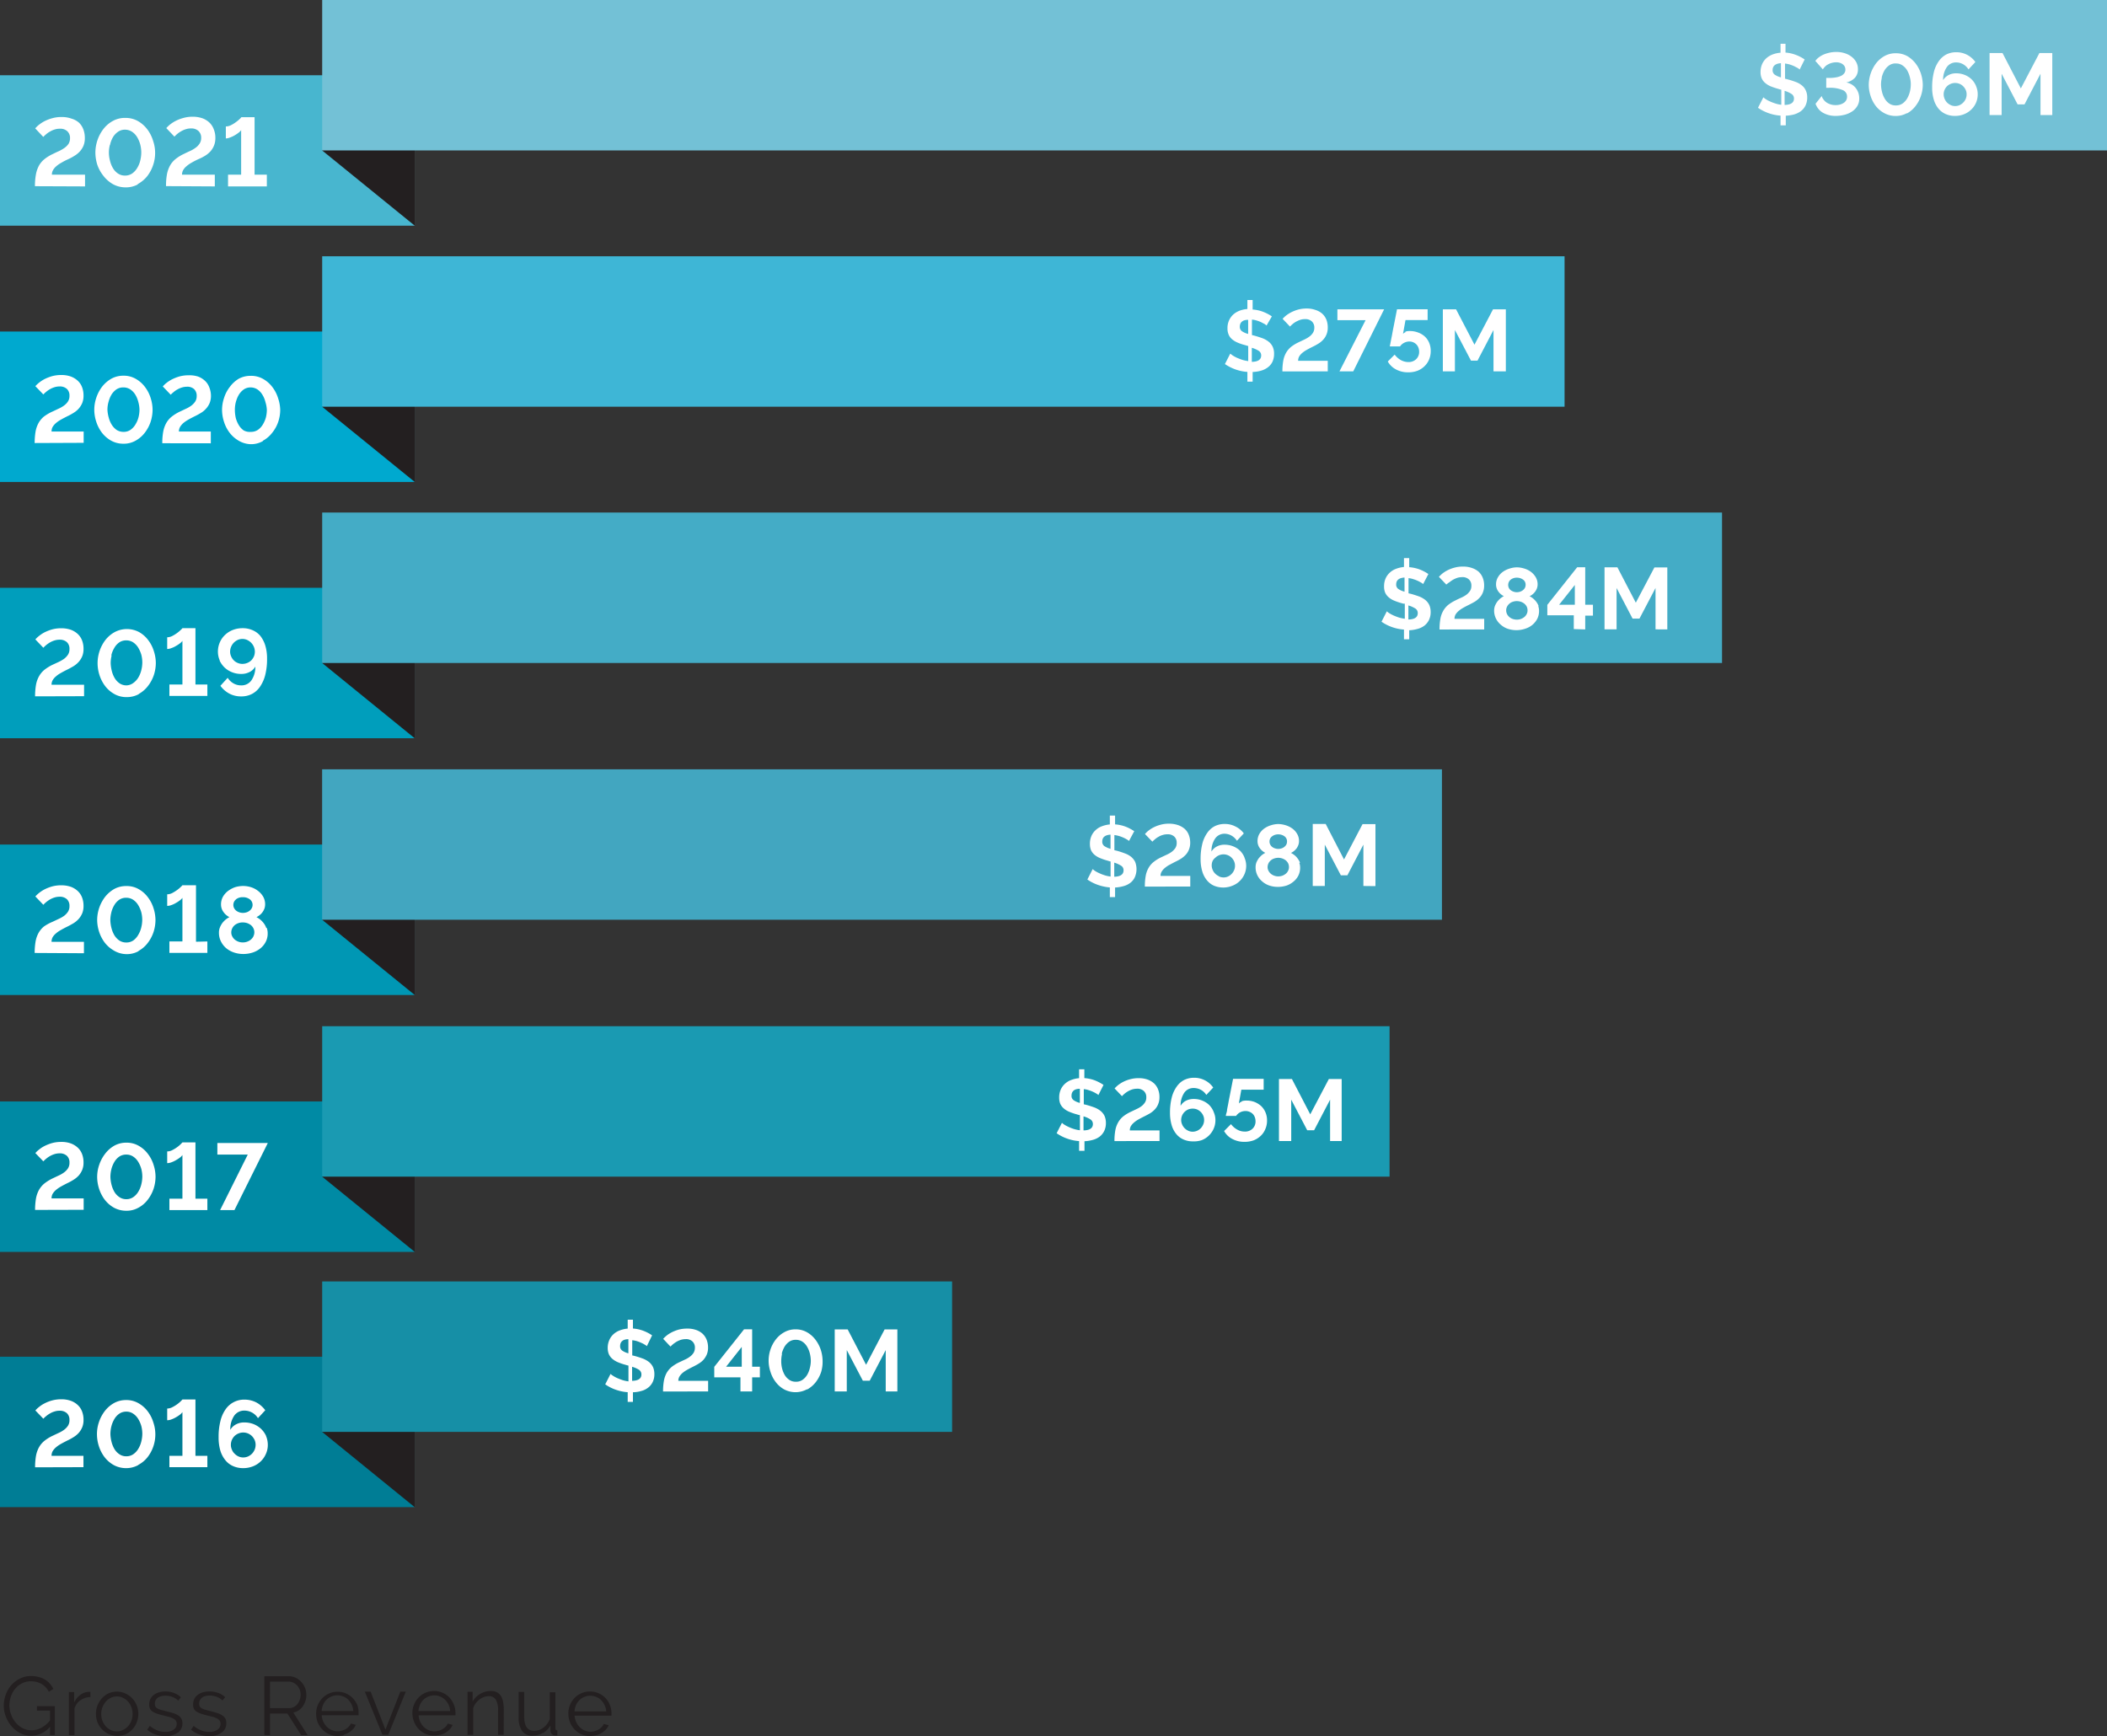
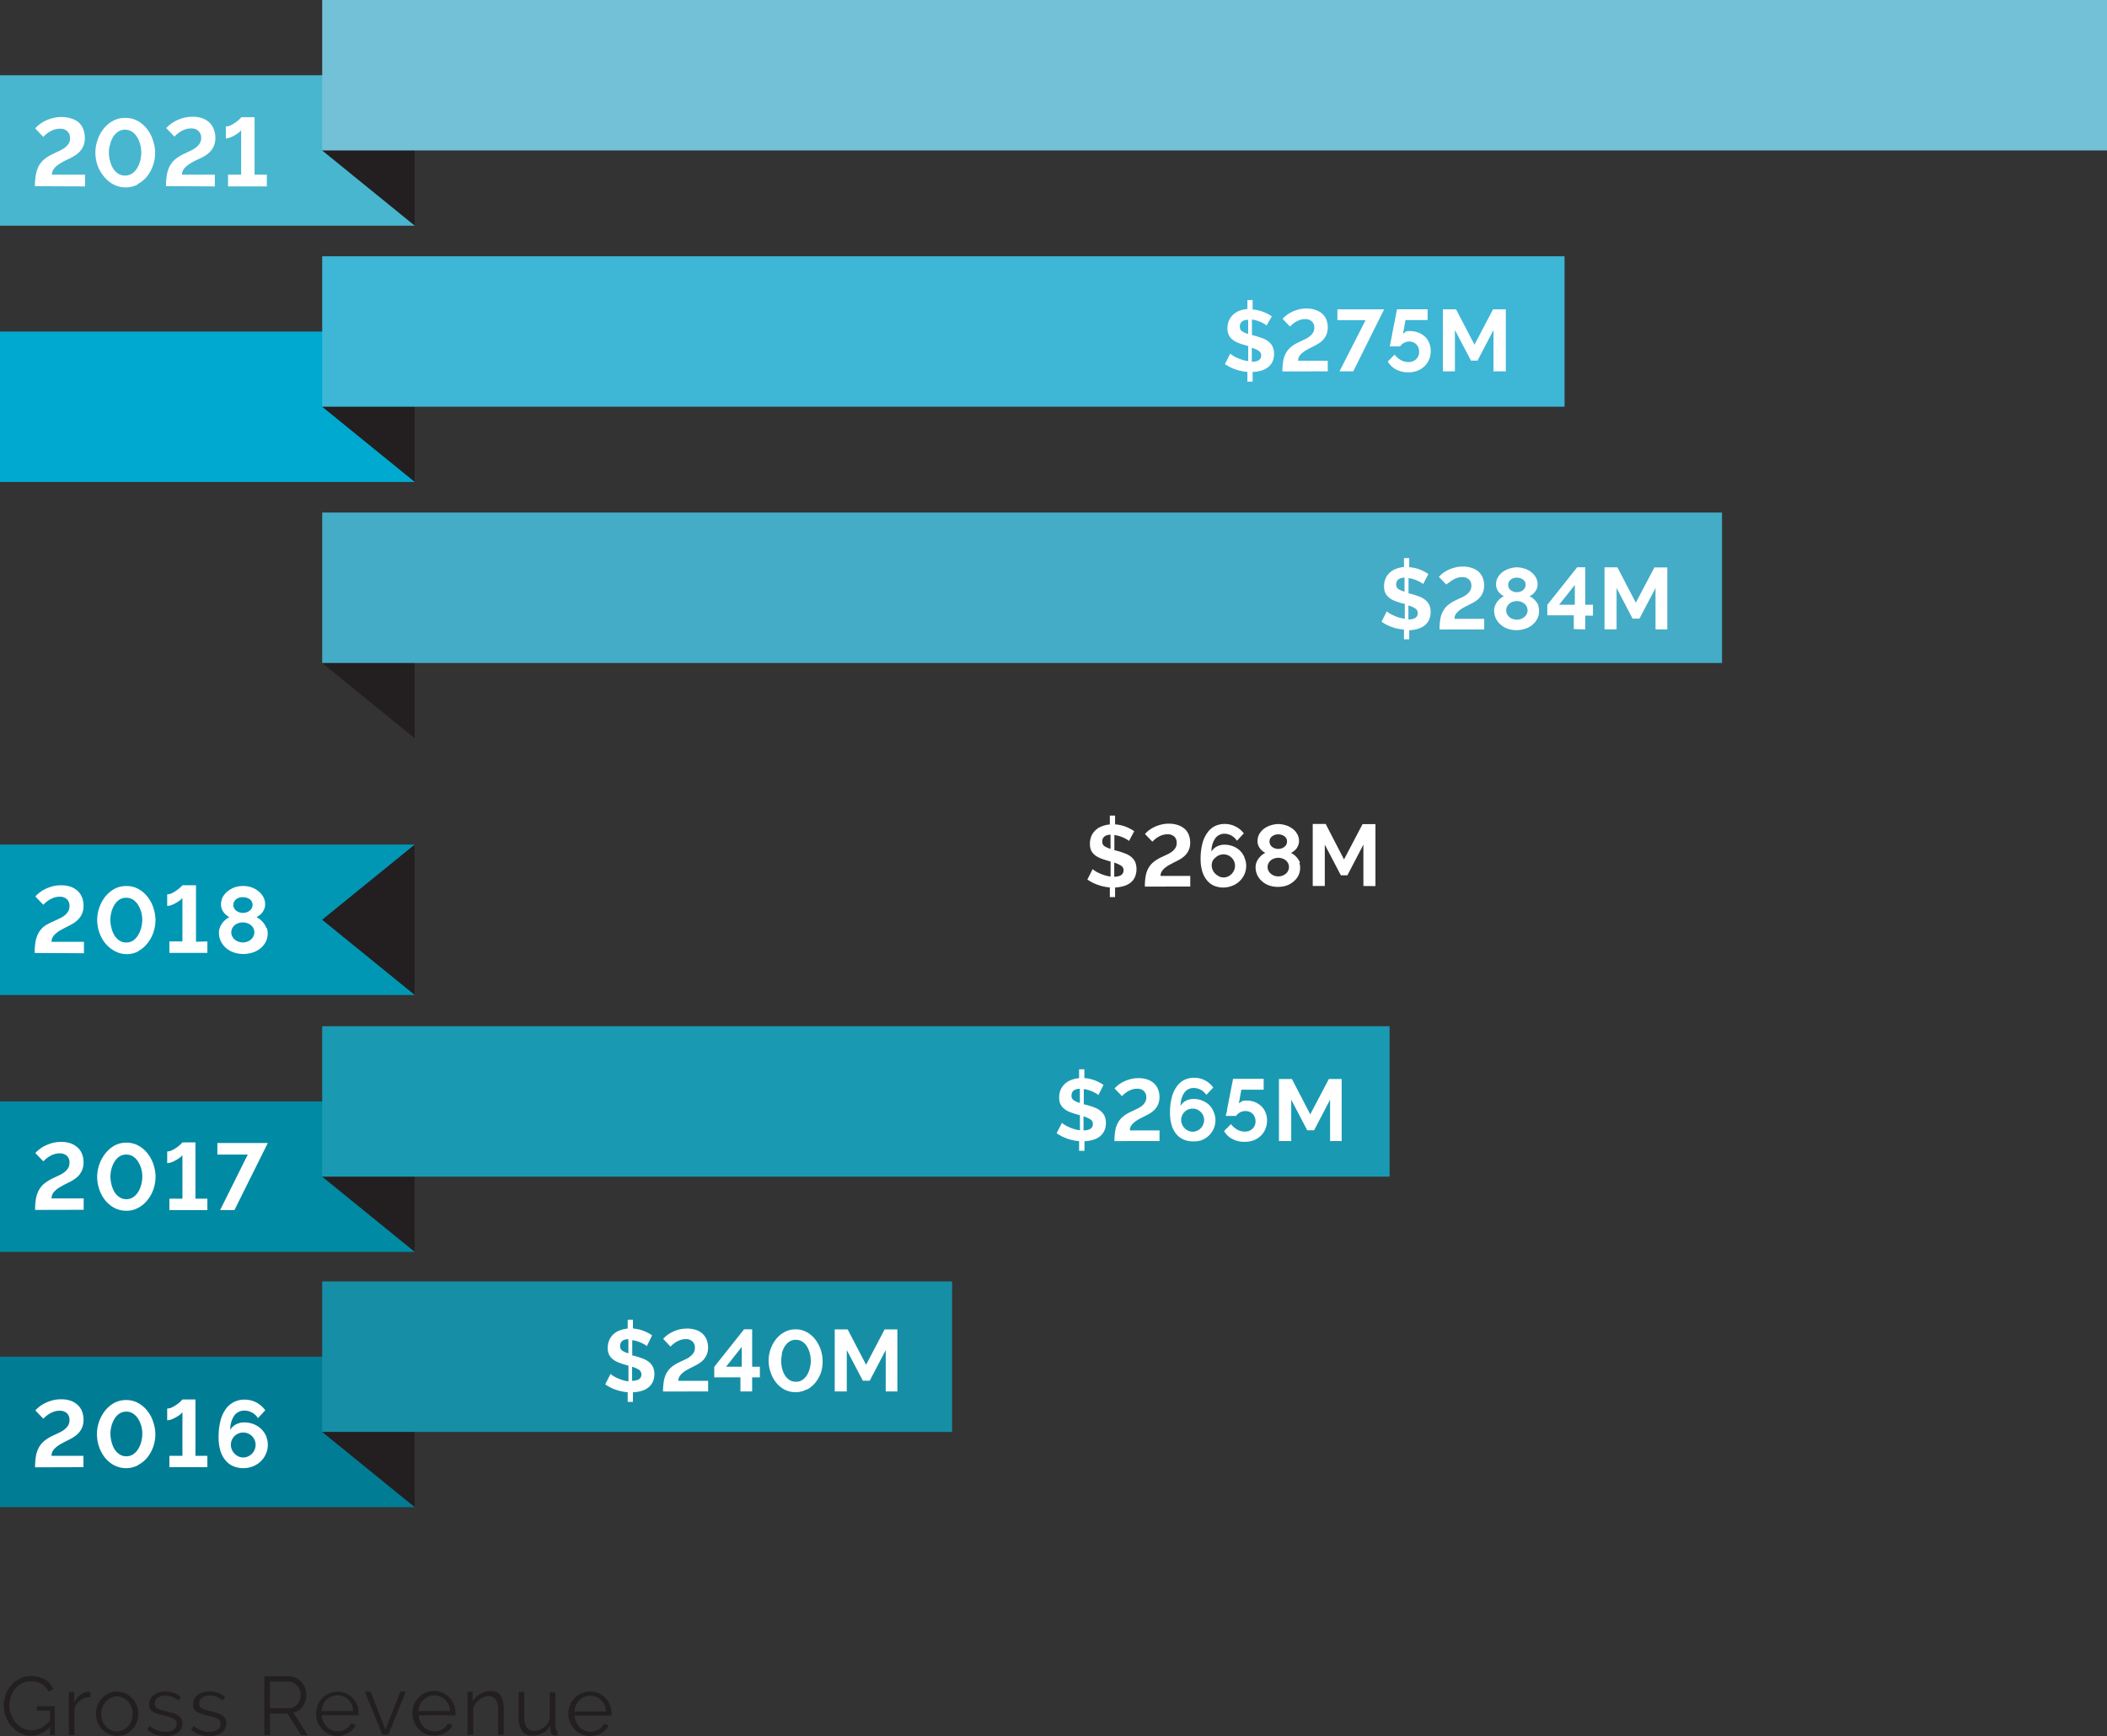
<svg xmlns="http://www.w3.org/2000/svg" id="Layer_1" data-name="Layer 1" width="305.73" height="251.92" viewBox="0 0 305.73 251.92">
  <rect x="0" y="0" width="305.73" height="251.92" fill="#333333" stroke="none" />
  <path d="M89,255.89a3,3,0,0,1,.22-.92,2.44,2.44,0,0,1,.5-.72,2.12,2.12,0,0,1,.71-.46,2.1,2.1,0,0,1,.86-.17,2.06,2.06,0,0,1,.86.17,2.12,2.12,0,0,1,.71.46,2.65,2.65,0,0,1,.5.72,2.45,2.45,0,0,1,.24.92Zm3.17,3.46a3.14,3.14,0,0,0,.77-.33,2.92,2.92,0,0,0,.61-.49,2.14,2.14,0,0,0,.41-.63l-.71-.19a1.55,1.55,0,0,1-.31.46,2.28,2.28,0,0,1-.46.36,2.43,2.43,0,0,1-.55.22,2.08,2.08,0,0,1-.6.09,2.25,2.25,0,0,1-1.57-.66,2.57,2.57,0,0,1-.51-.74,2.77,2.77,0,0,1-.24-.93h5.36s0-.07,0-.13v-.19a3.36,3.36,0,0,0-.23-1.23,3.2,3.2,0,0,0-.64-1,3,3,0,0,0-1-.7,3.16,3.16,0,0,0-2.51,0,3,3,0,0,0-1,.7,3.15,3.15,0,0,0-.64,1,3.19,3.19,0,0,0-.24,1.24,3.29,3.29,0,0,0,.24,1.26A3.15,3.15,0,0,0,90,259.21a3,3,0,0,0,1.25.25,3.6,3.6,0,0,0,.88-.11m-7.73-.29a3.09,3.09,0,0,0,1.11-1.13v.72a.72.72,0,0,0,.18.51.64.64,0,0,0,.46.21h.13l.23,0v-.72c-.19,0-.28-.11-.28-.33v-5.2h-.82V257a2.84,2.84,0,0,1-.38.71,2.66,2.66,0,0,1-.53.53,2,2,0,0,1-.64.35,2.16,2.16,0,0,1-.71.12c-1,0-1.45-.71-1.45-2.12v-3.53H80.9v3.67a3.4,3.4,0,0,0,.49,2,1.75,1.75,0,0,0,1.52.68,3,3,0,0,0,1.5-.4m-5.67-3.38a6.18,6.18,0,0,0-.1-1.11,2.56,2.56,0,0,0-.31-.86,1.58,1.58,0,0,0-.58-.54,1.93,1.93,0,0,0-.87-.19,3,3,0,0,0-1.56.42,3,3,0,0,0-1.1,1.11v-1.42h-.74v6.25h.82v-3.83a2.21,2.21,0,0,1,.34-.71,3,3,0,0,1,.55-.57,2.44,2.44,0,0,1,.67-.37,2,2,0,0,1,.72-.13,1.12,1.12,0,0,1,1,.5,3.07,3.07,0,0,1,.33,1.62v3.49h.82Zm-12.38.21a2.77,2.77,0,0,1,.23-.92,2.24,2.24,0,0,1,.49-.72,2.28,2.28,0,0,1,1.58-.63,2,2,0,0,1,.85.17,2.12,2.12,0,0,1,.71.46,2.68,2.68,0,0,1,.51.72,2.44,2.44,0,0,1,.23.92Zm3.17,3.46a3.14,3.14,0,0,0,.77-.33,2.68,2.68,0,0,0,.61-.49,2.14,2.14,0,0,0,.41-.63l-.71-.19a1.38,1.38,0,0,1-.31.46,2.28,2.28,0,0,1-.46.36,2.26,2.26,0,0,1-.55.22,2.08,2.08,0,0,1-.6.09,2.11,2.11,0,0,1-.86-.18,2.23,2.23,0,0,1-.71-.48,2.59,2.59,0,0,1-.74-1.67h5.35a.42.42,0,0,0,0-.13v-.19a3.34,3.34,0,0,0-.86-2.25,3.13,3.13,0,0,0-1-.7,3.13,3.13,0,0,0-2.5,0,2.83,2.83,0,0,0-1,.7,3,3,0,0,0-.65,1,3.19,3.19,0,0,0-.24,1.24,3.29,3.29,0,0,0,.24,1.26,3.15,3.15,0,0,0,1.64,1.75,3,3,0,0,0,1.26.25,3.58,3.58,0,0,0,.87-.11m-7.51,0,2.54-6.25h-.79l-2.16,5.5-2.15-5.5h-.84l2.55,6.25Zm-9.67-3.45a2.76,2.76,0,0,1,.22-.92,2.42,2.42,0,0,1,.49-.72,2.16,2.16,0,0,1,.72-.46,2.26,2.26,0,0,1,1.72,0,2.23,2.23,0,0,1,.71.46,2.65,2.65,0,0,1,.5.72,2.44,2.44,0,0,1,.23.92Zm3.17,3.46a3.07,3.07,0,0,0,.76-.33,2.74,2.74,0,0,0,.62-.49,2.1,2.1,0,0,0,.4-.63l-.7-.19a1.59,1.59,0,0,1-.32.46,2,2,0,0,1-.45.36,2.43,2.43,0,0,1-.55.22,2.1,2.1,0,0,1-1.46-.09,2.16,2.16,0,0,1-.72-.48,3,3,0,0,1-.51-.74,2.55,2.55,0,0,1-.23-.93h5.35a.42.42,0,0,0,0-.13v-.19A3.36,3.36,0,0,0,57.5,255a3.59,3.59,0,0,0-.64-1,3.07,3.07,0,0,0-4.47,0,3.18,3.18,0,0,0-.65,1,3.37,3.37,0,0,0-.23,1.24,3.48,3.48,0,0,0,.23,1.26,3.41,3.41,0,0,0,.66,1,3.2,3.2,0,0,0,1,.71,3,3,0,0,0,1.25.25,3.66,3.66,0,0,0,.88-.11m-10.71-7.78h2.71a1.53,1.53,0,0,1,.67.15,1.87,1.87,0,0,1,.92,1,1.87,1.87,0,0,1,.14.74,2.24,2.24,0,0,1-.12.73,2.16,2.16,0,0,1-.33.62,1.6,1.6,0,0,1-.53.44,1.39,1.39,0,0,1-.67.17H44.81Zm0,7.77V256.2h2.52l2,3.14h.94l-2.08-3.29a2.2,2.2,0,0,0,.78-.31,2.32,2.32,0,0,0,.59-.58,2.77,2.77,0,0,0,.38-.77,2.63,2.63,0,0,0,.14-.89,2.73,2.73,0,0,0-.18-1,2.81,2.81,0,0,0-.53-.86,2.62,2.62,0,0,0-.79-.61,2.19,2.19,0,0,0-1-.24H44v8.52Zm-7-.38a1.63,1.63,0,0,0,.66-1.37,1.38,1.38,0,0,0-.15-.67,1.41,1.41,0,0,0-.47-.47,3.19,3.19,0,0,0-.76-.34c-.3-.09-.65-.19-1-.28l-.72-.19a2.48,2.48,0,0,1-.48-.2.81.81,0,0,1-.28-.27.83.83,0,0,1-.08-.41,1.05,1.05,0,0,1,.12-.52,1.06,1.06,0,0,1,.33-.37,1.49,1.49,0,0,1,.48-.21,2.9,2.9,0,0,1,.6-.07,3,3,0,0,1,1,.18,2.29,2.29,0,0,1,.85.54l.39-.48a2.52,2.52,0,0,0-1-.61A3.38,3.38,0,0,0,36,253a3.34,3.34,0,0,0-.91.12,2.22,2.22,0,0,0-.74.36,1.62,1.62,0,0,0-.51.59,1.84,1.84,0,0,0-.18.83,1.43,1.43,0,0,0,.12.62,1.09,1.09,0,0,0,.39.41,3.05,3.05,0,0,0,.65.3,8.7,8.7,0,0,0,.94.26l.82.21a3,3,0,0,1,.59.24,1.17,1.17,0,0,1,.35.3.78.78,0,0,1,.12.44,1,1,0,0,1-.45.87,2.07,2.07,0,0,1-1.21.31,3.08,3.08,0,0,1-1.17-.22,3.94,3.94,0,0,1-1.07-.65l-.37.56a3.37,3.37,0,0,0,1.2.69,4.34,4.34,0,0,0,1.43.24,2.88,2.88,0,0,0,1.77-.5m-6.32,0a1.63,1.63,0,0,0,.66-1.37,1.28,1.28,0,0,0-.16-.67,1.37,1.37,0,0,0-.46-.47,3.38,3.38,0,0,0-.76-.34c-.31-.09-.66-.19-1.06-.28l-.71-.19a2.6,2.6,0,0,1-.49-.2.7.7,0,0,1-.27-.27.83.83,0,0,1-.09-.41,1.05,1.05,0,0,1,.12-.52,1.06,1.06,0,0,1,.33-.37,1.45,1.45,0,0,1,.49-.21,2.74,2.74,0,0,1,.6-.07,3.08,3.08,0,0,1,1,.18,2.17,2.17,0,0,1,.84.54l.4-.48a2.6,2.6,0,0,0-.95-.61,3.43,3.43,0,0,0-1.31-.24,3.26,3.26,0,0,0-.9.12,2.18,2.18,0,0,0-.75.36,1.6,1.6,0,0,0-.5.59,1.72,1.72,0,0,0-.19.83,1.29,1.29,0,0,0,.13.62,1.06,1.06,0,0,0,.38.41,2.93,2.93,0,0,0,.66.3,8.47,8.47,0,0,0,.93.26l.82.21a2.57,2.57,0,0,1,.59.24,1.11,1.11,0,0,1,.36.3.78.78,0,0,1,.12.44,1,1,0,0,1-.45.87,2.09,2.09,0,0,1-1.21.31,3,3,0,0,1-1.17-.22,3.94,3.94,0,0,1-1.07-.65l-.38.56a3.56,3.56,0,0,0,1.2.69,4.38,4.38,0,0,0,1.43.24,2.89,2.89,0,0,0,1.78-.5m-10.9-3.7a2.74,2.74,0,0,1,.49-.81,2.23,2.23,0,0,1,.72-.55,2.06,2.06,0,0,1,.88-.2,2,2,0,0,1,.88.2,2.28,2.28,0,0,1,.73.54,2.61,2.61,0,0,1,.49.8,2.79,2.79,0,0,1,0,2,2.45,2.45,0,0,1-.49.79,2.28,2.28,0,0,1-.73.54,1.89,1.89,0,0,1-.88.2,2,2,0,0,1-.88-.19,2.24,2.24,0,0,1-.72-.53,2.61,2.61,0,0,1-.49-.8,2.58,2.58,0,0,1-.18-1,2.64,2.64,0,0,1,.18-1m3.34,3.95a3.12,3.12,0,0,0,1.63-1.74,3.4,3.4,0,0,0,.23-1.23,3.24,3.24,0,0,0-.24-1.25,3.09,3.09,0,0,0-.64-1,3,3,0,0,0-1-.71,3,3,0,0,0-2.48,0A3.24,3.24,0,0,0,19.8,255a3.24,3.24,0,0,0-.24,1.25,3.4,3.4,0,0,0,.23,1.23,3.2,3.2,0,0,0,.64,1,3.28,3.28,0,0,0,1,.71,3.25,3.25,0,0,0,2.5,0m-5.17-6.14-.16,0a2.18,2.18,0,0,0-1.26.41,3,3,0,0,0-.94,1.13v-1.5h-.76v6.25h.81v-3.88a2.26,2.26,0,0,1,.87-1.19,2.54,2.54,0,0,1,1.44-.46Zm-5.87,6.27h.71v-4.19H11v.65h1.9v1.42a4.17,4.17,0,0,1-1.28,1.08,3,3,0,0,1-1.4.35,2.81,2.81,0,0,1-1.26-.29,3.23,3.23,0,0,1-1-.78,3.66,3.66,0,0,1-.68-1.13A3.91,3.91,0,0,1,7,255.08a4.19,4.19,0,0,1,.21-1.32,3.69,3.69,0,0,1,.62-1.14,3,3,0,0,1,1-.8,2.72,2.72,0,0,1,1.28-.3,3.09,3.09,0,0,1,1.53.37,2.85,2.85,0,0,1,1.09,1.16l.65-.43a4.26,4.26,0,0,0-.5-.75,3.09,3.09,0,0,0-.7-.59,3.48,3.48,0,0,0-.92-.38,4.45,4.45,0,0,0-1.14-.14,3.48,3.48,0,0,0-1.57.36,4.11,4.11,0,0,0-1.25.94,4.55,4.55,0,0,0-.82,1.38,4.7,4.7,0,0,0-.29,1.63,4.4,4.4,0,0,0,.3,1.59,4.75,4.75,0,0,0,.83,1.39,4.28,4.28,0,0,0,1.26,1,3.44,3.44,0,0,0,1.59.37,3.59,3.59,0,0,0,2.74-1.31Z" transform="translate(-5.64 -7.54)" fill="#231f20" />
  <rect y="159.84" width="60.17" height="21.83" fill="#008aa4" />
  <polygon points="60.17 181.66 60.17 159.84 46.74 170.75 60.17 181.66" fill="#231f20" />
  <rect x="46.75" y="148.92" width="154.88" height="21.83" fill="#1a9ab2" />
  <path d="M200.32,173.12v-9h-1.86l-2.7,5.13-2.66-5.13h-1.88v9H193v-6l2.32,4.44h1l2.32-4.44v6Zm-14.47-5.73a1,1,0,0,0-.45.28l.36-2H189V164.1h-4.44l-.51,2.6c-.07.33-.13.66-.19,1l-.17.86c0,.26-.09.47-.13.63s-.05.26-.05.29H185a1.54,1.54,0,0,1,.58-.52,1.66,1.66,0,0,1,.78-.19,1.4,1.4,0,0,1,.58.11,1.45,1.45,0,0,1,.47.3,1.35,1.35,0,0,1,.3.47,1.63,1.63,0,0,1,.11.59,1.44,1.44,0,0,1-.44,1.1,1.55,1.55,0,0,1-1.12.41,2.18,2.18,0,0,1-1.1-.29,2.82,2.82,0,0,1-.9-.79l-1,1a2.81,2.81,0,0,0,1.19,1.15,3.63,3.63,0,0,0,1.76.42,3.85,3.85,0,0,0,1.34-.22,3.16,3.16,0,0,0,1-.63,2.74,2.74,0,0,0,.69-1,3,3,0,0,0,.25-1.25,2.92,2.92,0,0,0-.22-1.16,2.71,2.71,0,0,0-.62-.92,3.2,3.2,0,0,0-.95-.6,3.25,3.25,0,0,0-1.18-.21,2.12,2.12,0,0,0-.72.1m-7.74,4.28a1.8,1.8,0,0,1-.53-.37,1.7,1.7,0,0,1-.36-.54,1.62,1.62,0,0,1-.14-.65,1.7,1.7,0,0,1,.13-.64,1.61,1.61,0,0,1,.36-.53,1.77,1.77,0,0,1,.53-.36,1.75,1.75,0,0,1,.65-.12,1.69,1.69,0,0,1,.64.12,1.91,1.91,0,0,1,.53.36,1.77,1.77,0,0,1,.36.53,1.53,1.53,0,0,1,.13.64,1.61,1.61,0,0,1-.13.65,1.87,1.87,0,0,1-.36.55,1.85,1.85,0,0,1-.54.37,1.69,1.69,0,0,1-.63.13,1.5,1.5,0,0,1-.64-.14m3.68-2.75a2.94,2.94,0,0,0-.66-1,3.08,3.08,0,0,0-1-.63,3.13,3.13,0,0,0-1.23-.23,2.46,2.46,0,0,0-1.14.26,1.91,1.91,0,0,0-.76.73,3.26,3.26,0,0,1,.54-1.91,1.61,1.61,0,0,1,1.36-.67,2.16,2.16,0,0,1,1.83,1l1-1.07a3.28,3.28,0,0,0-1.21-1.05,3.33,3.33,0,0,0-1.57-.37,3.19,3.19,0,0,0-1.45.33,3,3,0,0,0-1.1,1,4.65,4.65,0,0,0-.7,1.59,8.83,8.83,0,0,0-.24,2.17,6.18,6.18,0,0,0,.23,1.75,3.62,3.62,0,0,0,.66,1.3,2.76,2.76,0,0,0,1.05.81,3.23,3.23,0,0,0,1.37.28A3.55,3.55,0,0,0,180,173a3.13,3.13,0,0,0,1.74-1.66,3,3,0,0,0,.26-1.23,2.79,2.79,0,0,0-.25-1.19m-7.86,4.2v-1.54h-4.31a1.33,1.33,0,0,1,.14-.6,2.11,2.11,0,0,1,.42-.5,3.49,3.49,0,0,1,.66-.47c.26-.15.55-.3.87-.46s.59-.3.86-.46a3.33,3.33,0,0,0,.7-.58,2.37,2.37,0,0,0,.47-.76,2.57,2.57,0,0,0,.18-1,2.93,2.93,0,0,0-.2-1.12,2.42,2.42,0,0,0-.58-.87,2.88,2.88,0,0,0-.95-.56,3.74,3.74,0,0,0-1.3-.2,4.43,4.43,0,0,0-1.24.16,5,5,0,0,0-1,.38,4.53,4.53,0,0,0-.76.49,4.39,4.39,0,0,0-.48.46l1.07,1.12a4.74,4.74,0,0,1,.39-.37,4.13,4.13,0,0,1,.51-.35,3.62,3.62,0,0,1,.6-.26,2.54,2.54,0,0,1,.68-.1,1.37,1.37,0,0,1,1,.34,1.18,1.18,0,0,1,.35.91,1.29,1.29,0,0,1-.2.75,2.15,2.15,0,0,1-.53.56,4.07,4.07,0,0,1-.74.42l-.82.39a5.62,5.62,0,0,0-1.1.68,3.12,3.12,0,0,0-.71.87,3.55,3.55,0,0,0-.4,1.15,8.48,8.48,0,0,0-.12,1.53Zm-11.56-7.53v2a2.69,2.69,0,0,1-.91-.4.74.74,0,0,1-.3-.65c0-.62.4-1,1.21-1m.53,6v-2a3.87,3.87,0,0,1,1,.44.77.77,0,0,1,.36.68c0,.59-.45.9-1.35.92m2.89-6.6a6.44,6.44,0,0,0-1.23-.65,5.4,5.4,0,0,0-1.55-.34v-1.28h-.76v1.29a4.22,4.22,0,0,0-1.14.26,2.68,2.68,0,0,0-.92.56,2.5,2.5,0,0,0-.61.85,2.79,2.79,0,0,0-.22,1.14,2.37,2.37,0,0,0,.15.89,1.93,1.93,0,0,0,.48.66,2.81,2.81,0,0,0,.79.5,8.67,8.67,0,0,0,1.13.39l.23.07.23.05v2.19a5.21,5.21,0,0,1-.89-.19,6.19,6.19,0,0,1-.77-.3,5.45,5.45,0,0,1-.6-.32,2.73,2.73,0,0,1-.35-.27l-.77,1.51a6.29,6.29,0,0,0,1.53.78,6.43,6.43,0,0,0,1.73.36v1.41H163v-1.39a5.1,5.1,0,0,0,1.19-.19,2.84,2.84,0,0,0,1-.47,2.33,2.33,0,0,0,.67-.82,2.58,2.58,0,0,0,.25-1.19,2.52,2.52,0,0,0-.2-1,2.16,2.16,0,0,0-.58-.73,3.43,3.43,0,0,0-.91-.51c-.36-.13-.76-.26-1.2-.38l-.32-.07v-2.2a2.9,2.9,0,0,1,.71.15,4.6,4.6,0,0,1,.63.24,4.37,4.37,0,0,1,.49.26,1.14,1.14,0,0,1,.29.21Z" transform="translate(-5.64 -7.54)" fill="#fff" />
  <rect y="122.56" width="60.17" height="21.83" fill="#0097b4" />
  <polygon points="60.17 144.38 60.17 122.56 46.74 133.47 60.17 144.38" fill="#231f20" />
-   <rect x="46.74" y="111.64" width="162.49" height="21.83" fill="#42a6c0" />
  <path d="M205.22,136.13v-9h-1.87l-2.69,5.13L198,127.11h-1.88v9h1.75v-6l2.33,4.45h.95l2.32-4.45v6Zm-15-7.22a1.42,1.42,0,0,1,.89-.29,1.51,1.51,0,0,1,.91.28.89.89,0,0,1,.37.75,1,1,0,0,1-.11.47,1.18,1.18,0,0,1-.3.33,1.07,1.07,0,0,1-.41.21,1.45,1.45,0,0,1-.45.07,1.41,1.41,0,0,1-.45-.07,1.3,1.3,0,0,1-.41-.2,1,1,0,0,1-.29-.33.88.88,0,0,1-.12-.46.9.9,0,0,1,.37-.76m2.32,5a1.18,1.18,0,0,1-.34.43,2,2,0,0,1-.49.28,1.92,1.92,0,0,1-.59.1,1.63,1.63,0,0,1-.57-.1,1.47,1.47,0,0,1-.49-.27,1.33,1.33,0,0,1-.35-.43,1.12,1.12,0,0,1-.14-.55,1.24,1.24,0,0,1,.13-.55,1.3,1.3,0,0,1,.34-.43,1.37,1.37,0,0,1,.49-.27,1.86,1.86,0,0,1,.58-.1,1.79,1.79,0,0,1,.57.09,1.7,1.7,0,0,1,.5.26,1.36,1.36,0,0,1,.36.43,1.2,1.2,0,0,1,.13.57,1.08,1.08,0,0,1-.13.54m1.74-1.16a2.19,2.19,0,0,0-.33-.6,2.34,2.34,0,0,0-.45-.49,3.11,3.11,0,0,0-.54-.35,1.87,1.87,0,0,0,.46-.29,2.4,2.4,0,0,0,.38-.4,2.16,2.16,0,0,0,.24-.48,1.6,1.6,0,0,0,.09-.53,2,2,0,0,0-.28-1.07,2.52,2.52,0,0,0-.71-.78,3.26,3.26,0,0,0-1-.48,3.94,3.94,0,0,0-1-.16,3.6,3.6,0,0,0-1.05.17,3.32,3.32,0,0,0-1,.48,2.52,2.52,0,0,0-.71.78,2.1,2.1,0,0,0-.27,1.07,1.69,1.69,0,0,0,.33,1,2.09,2.09,0,0,0,.8.68,3.67,3.67,0,0,0-.51.33,4,4,0,0,0-.45.47,3.08,3.08,0,0,0-.33.59,2,2,0,0,0-.12.71,2.57,2.57,0,0,0,.25,1.14,2.67,2.67,0,0,0,.7.9,3,3,0,0,0,1,.59,3.8,3.8,0,0,0,1.27.21,4.07,4.07,0,0,0,1.27-.19,3.13,3.13,0,0,0,1-.57,2.7,2.7,0,0,0,.71-.87,2.53,2.53,0,0,0,.26-1.15,2.09,2.09,0,0,0-.12-.72m-11.69,1.94a1.71,1.71,0,0,1-.52-.37,1.55,1.55,0,0,1-.36-.54,1.58,1.58,0,0,1-.14-.65,1.7,1.7,0,0,1,.13-.64A1.47,1.47,0,0,1,182,132a1.69,1.69,0,0,1,1.18-.48,1.64,1.64,0,0,1,1.16.48,1.64,1.64,0,0,1,.37.53,1.53,1.53,0,0,1,.13.64,1.57,1.57,0,0,1-.13.65,1.72,1.72,0,0,1-.37.55,1.64,1.64,0,0,1-.53.37,1.51,1.51,0,0,1-.63.13,1.58,1.58,0,0,1-.65-.14m3.69-2.75a2.94,2.94,0,0,0-.66-1,3.08,3.08,0,0,0-1-.63,3.32,3.32,0,0,0-1.23-.23,2.32,2.32,0,0,0-1.14.27,1.89,1.89,0,0,0-.76.72,3.2,3.2,0,0,1,.54-1.9,1.62,1.62,0,0,1,1.36-.68,2.1,2.1,0,0,1,1,.27,2.26,2.26,0,0,1,.79.75l1-1.07a3.28,3.28,0,0,0-1.21-1,3.33,3.33,0,0,0-1.57-.37,3.19,3.19,0,0,0-1.45.33,3,3,0,0,0-1.1,1,4.65,4.65,0,0,0-.7,1.59,8.92,8.92,0,0,0-.24,2.18,6.16,6.16,0,0,0,.23,1.74,3.62,3.62,0,0,0,.66,1.3,2.8,2.8,0,0,0,1.05.82,3.52,3.52,0,0,0,2.68,0,3.13,3.13,0,0,0,1.74-1.66,3,3,0,0,0,0-2.42m-7.86,4.2v-1.54h-4.31a1.15,1.15,0,0,1,.14-.59,2,2,0,0,1,.42-.51,4,4,0,0,1,.66-.47l.87-.46a8.69,8.69,0,0,0,.86-.46,3.6,3.6,0,0,0,.7-.58,2.37,2.37,0,0,0,.47-.76,2.57,2.57,0,0,0,.18-1,3.08,3.08,0,0,0-.2-1.11,2.26,2.26,0,0,0-.58-.87,2.9,2.9,0,0,0-1-.57,4,4,0,0,0-1.3-.2,4.43,4.43,0,0,0-1.24.16,5,5,0,0,0-1,.38,4.76,4.76,0,0,0-.76.49,3.6,3.6,0,0,0-.48.47l1.07,1.11a4.74,4.74,0,0,1,.39-.36,2.7,2.7,0,0,1,.51-.35,2.32,2.32,0,0,1,.6-.26,2.2,2.2,0,0,1,.68-.1,1.37,1.37,0,0,1,1,.33,1.19,1.19,0,0,1,.35.91,1.33,1.33,0,0,1-.2.76,2.29,2.29,0,0,1-.53.55,4.07,4.07,0,0,1-.74.42l-.83.39a5.37,5.37,0,0,0-1.09.69,2.94,2.94,0,0,0-.71.86,3.55,3.55,0,0,0-.4,1.15,8.48,8.48,0,0,0-.12,1.53Zm-11.57-7.53v2.06a3.21,3.21,0,0,1-.9-.4.77.77,0,0,1-.3-.66c0-.62.4-.95,1.2-1m.54,6.06v-2a4.22,4.22,0,0,1,1,.45.75.75,0,0,1,.35.67c0,.59-.44.9-1.34.93m2.89-6.61a6.44,6.44,0,0,0-1.23-.65,5.4,5.4,0,0,0-1.55-.34v-1.28h-.76v1.29a4.22,4.22,0,0,0-1.14.26,2.68,2.68,0,0,0-.92.56,2.5,2.5,0,0,0-.61.85,2.79,2.79,0,0,0-.22,1.14,2.42,2.42,0,0,0,.15.9,1.93,1.93,0,0,0,.48.66,3,3,0,0,0,.79.49,8.67,8.67,0,0,0,1.13.39l.23.07.22.06v2.18a4.46,4.46,0,0,1-.88-.19,6.19,6.19,0,0,1-.77-.3,4.15,4.15,0,0,1-.6-.32,2.73,2.73,0,0,1-.35-.27l-.77,1.51a6.12,6.12,0,0,0,1.53.78,6.85,6.85,0,0,0,1.73.37v1.4h.76v-1.39a5.1,5.1,0,0,0,1.19-.19,2.84,2.84,0,0,0,1-.47,2.17,2.17,0,0,0,.67-.82,2.91,2.91,0,0,0,.05-2.24,2.26,2.26,0,0,0-.58-.73,3.16,3.16,0,0,0-.91-.5,12.12,12.12,0,0,0-1.2-.39l-.32-.07v-2.2a4.27,4.27,0,0,1,.71.15,4.6,4.6,0,0,1,.63.24,4.37,4.37,0,0,1,.49.26,1.45,1.45,0,0,1,.29.21Z" transform="translate(-5.64 -7.54)" fill="#fff" />
  <rect y="10.92" width="60.17" height="21.83" fill="#48b6cf" />
  <rect y="48.11" width="60.17" height="21.83" fill="#00a9cf" />
  <polygon points="60.17 69.93 60.17 48.11 46.74 59.02 60.17 69.93" fill="#231f20" />
  <polygon points="60.17 32.74 60.17 10.92 46.74 21.83 60.17 32.74" fill="#231f20" />
  <rect x="46.75" y="37.19" width="180.27" height="21.83" fill="#3eb6d6" />
  <rect x="46.75" width="258.98" height="21.83" fill="#73c1d6" />
  <path d="M224.14,61.43v-9h-1.86l-2.69,5.13-2.67-5.13H215v9h1.75v-6l2.33,4.44h.95l2.32-4.44v6Zm-14.47-5.72a1,1,0,0,0-.45.28l.36-2h3.21V52.42h-4.44l-.51,2.6c-.07.33-.13.66-.19,1s-.12.61-.17.87-.09.47-.12.63a1.6,1.6,0,0,0-.05.29h1.48a1.49,1.49,0,0,1,.59-.52,1.6,1.6,0,0,1,.77-.19,1.41,1.41,0,0,1,1,.41,1.35,1.35,0,0,1,.3.47,1.63,1.63,0,0,1,.11.59,1.45,1.45,0,0,1-.44,1.1,1.58,1.58,0,0,1-1.12.41,2.29,2.29,0,0,1-1.1-.29,2.8,2.8,0,0,1-.89-.79l-1,1a2.93,2.93,0,0,0,1.19,1.15,3.67,3.67,0,0,0,1.77.42,3.83,3.83,0,0,0,1.33-.22,3.06,3.06,0,0,0,1-.63,2.9,2.9,0,0,0,.7-1,3.17,3.17,0,0,0,.24-1.25,3,3,0,0,0-.22-1.17,2.63,2.63,0,0,0-.62-.91,2.9,2.9,0,0,0-1-.6,3.25,3.25,0,0,0-1.18-.21,2.12,2.12,0,0,0-.72.1M200,61.43H202l4.48-9h-6.78V54h4.09Zm-1.7,0V59.9H194a1.33,1.33,0,0,1,.14-.6,2,2,0,0,1,.42-.51,4,4,0,0,1,.66-.46c.26-.15.55-.3.87-.46a8.72,8.72,0,0,0,.86-.47,3,3,0,0,0,.7-.58,2.44,2.44,0,0,0,.47-.75,2.57,2.57,0,0,0,.18-1,3.1,3.1,0,0,0-.19-1.12,2.4,2.4,0,0,0-.59-.87,2.63,2.63,0,0,0-1-.56,3.73,3.73,0,0,0-1.3-.21,4.7,4.7,0,0,0-1.23.16,5.49,5.49,0,0,0-1,.39,4.53,4.53,0,0,0-.76.49,3.62,3.62,0,0,0-.48.46l1.07,1.12a4.74,4.74,0,0,1,.39-.37,3.26,3.26,0,0,1,.51-.35,4,4,0,0,1,.6-.26,2.2,2.2,0,0,1,.68-.1,1.37,1.37,0,0,1,1,.34,1.19,1.19,0,0,1,.35.9,1.33,1.33,0,0,1-.21.76,2,2,0,0,1-.53.55,4.1,4.1,0,0,1-.74.43l-.82.39a5.62,5.62,0,0,0-1.1.68,3.08,3.08,0,0,0-.71.86,3.63,3.63,0,0,0-.4,1.15,8.64,8.64,0,0,0-.12,1.53ZM186.75,53.9V56a2.91,2.91,0,0,1-.91-.4.77.77,0,0,1-.3-.65c0-.62.4-1,1.21-1m.53,6.06v-2a3.87,3.87,0,0,1,1,.44.77.77,0,0,1,.36.67q0,.9-1.35.93m2.9-6.6a6.28,6.28,0,0,0-1.24-.65,5.09,5.09,0,0,0-1.55-.34V51.08h-.76v1.3a4.29,4.29,0,0,0-1.14.25,3,3,0,0,0-.92.56,2.64,2.64,0,0,0-.61.86,2.73,2.73,0,0,0-.22,1.14,2.21,2.21,0,0,0,.16.89,1.78,1.78,0,0,0,.47.66,3,3,0,0,0,.8.5,7,7,0,0,0,1.12.38l.23.07a1.55,1.55,0,0,0,.23.06v2.19a5.21,5.21,0,0,1-.89-.19c-.28-.1-.54-.2-.77-.3a5.39,5.39,0,0,1-.6-.33l-.35-.26-.77,1.51a6.56,6.56,0,0,0,3.26,1.14v1.41h.76v-1.4a5.1,5.1,0,0,0,1.19-.18,3,3,0,0,0,1-.48,2.24,2.24,0,0,0,.68-.81,2.72,2.72,0,0,0,.24-1.19,2.34,2.34,0,0,0-.2-1,2.07,2.07,0,0,0-.58-.73,3.43,3.43,0,0,0-.91-.51c-.36-.13-.76-.26-1.2-.38l-.32-.08V53.92a3.31,3.31,0,0,1,.71.14,4.6,4.6,0,0,1,.63.24l.5.26a1.59,1.59,0,0,1,.28.22Z" transform="translate(-5.64 -7.54)" fill="#fff" />
-   <path d="M303.43,24.24v-9h-1.87l-2.69,5.13-2.66-5.13h-1.88v9h1.75v-6l2.32,4.45h1l2.32-4.45v6Zm-14.74-1.45a1.86,1.86,0,0,1-.52-.36,1.76,1.76,0,0,1-.36-.54,1.66,1.66,0,0,1-.14-.66,1.53,1.53,0,0,1,.13-.64,1.69,1.69,0,0,1,.35-.53,1.73,1.73,0,0,1,.54-.35,1.67,1.67,0,0,1,1.29,0,1.54,1.54,0,0,1,.52.35,1.75,1.75,0,0,1,.37.53,1.53,1.53,0,0,1,.13.64,1.65,1.65,0,0,1-.13.66,1.68,1.68,0,0,1-.37.54,1.64,1.64,0,0,1-.53.37,1.51,1.51,0,0,1-.63.13,1.44,1.44,0,0,1-.65-.14m3.69-2.74a2.94,2.94,0,0,0-.66-1,3.11,3.11,0,0,0-1-.64,3.32,3.32,0,0,0-1.23-.23,2.29,2.29,0,0,0-1.14.27,2,2,0,0,0-.76.72,3.23,3.23,0,0,1,.54-1.9,1.61,1.61,0,0,1,1.36-.67,2.09,2.09,0,0,1,1,.26,2.15,2.15,0,0,1,.78.75l1-1.07a3.36,3.36,0,0,0-2.78-1.42,3.19,3.19,0,0,0-1.45.33,3.08,3.08,0,0,0-1.1,1,4.65,4.65,0,0,0-.7,1.59,8.92,8.92,0,0,0-.24,2.18,5.94,5.94,0,0,0,.23,1.75,3.71,3.71,0,0,0,.66,1.3,2.88,2.88,0,0,0,1.05.81,3.23,3.23,0,0,0,1.37.28,3.46,3.46,0,0,0,1.3-.24,3.15,3.15,0,0,0,1.05-.67,3,3,0,0,0,.95-2.23,2.9,2.9,0,0,0-.24-1.18m-13.69-1.26a4,4,0,0,1,.39-1,2.39,2.39,0,0,1,.67-.74,1.56,1.56,0,0,1,1-.29,1.65,1.65,0,0,1,.94.27,2.31,2.31,0,0,1,.68.71,3.81,3.81,0,0,1,.4,1,3.93,3.93,0,0,1,.14,1.07,4.55,4.55,0,0,1-.12,1,3.94,3.94,0,0,1-.39,1,2.43,2.43,0,0,1-.67.75,1.67,1.67,0,0,1-1,.29,1.62,1.62,0,0,1-.94-.27,2.24,2.24,0,0,1-.66-.71,3.54,3.54,0,0,1-.4-1,4.82,4.82,0,0,1-.14-1.06,4.62,4.62,0,0,1,.12-1M282.35,24a4,4,0,0,0,1.23-1.06,4.77,4.77,0,0,0,.78-1.46,5,5,0,0,0,.28-1.64,5.5,5.5,0,0,0-.25-1.55,5,5,0,0,0-.74-1.47,4.26,4.26,0,0,0-1.23-1.12,3.32,3.32,0,0,0-1.71-.43,3.24,3.24,0,0,0-1.62.4,4.05,4.05,0,0,0-1.23,1.06,5.3,5.3,0,0,0-1.06,3.11,5.19,5.19,0,0,0,.25,1.57,4.84,4.84,0,0,0,.74,1.47A4,4,0,0,0,279,23.93a3.42,3.42,0,0,0,1.69.44,3.3,3.3,0,0,0,1.64-.41m-9.05.24a3.65,3.65,0,0,0,1.08-.47,2.42,2.42,0,0,0,.77-.79,2.06,2.06,0,0,0,.29-1.12,2.45,2.45,0,0,0-.13-.81,2.49,2.49,0,0,0-.38-.7,2.15,2.15,0,0,0-.6-.52,2.2,2.2,0,0,0-.78-.28,2.44,2.44,0,0,0,1.25-.67,1.78,1.78,0,0,0,.45-1.25,2.13,2.13,0,0,0-.23-1,2.49,2.49,0,0,0-.66-.79,3.13,3.13,0,0,0-1-.53,4,4,0,0,0-1.27-.19,4.56,4.56,0,0,0-.89.09,4.89,4.89,0,0,0-.85.25,3.44,3.44,0,0,0-.73.41,2.39,2.39,0,0,0-.55.55l1.09,1.23a1.76,1.76,0,0,1,.28-.36,1.49,1.49,0,0,1,.41-.33,2.51,2.51,0,0,1,1.26-.34,1.64,1.64,0,0,1,.89.25,1.22,1.22,0,0,1,.31.33,1,1,0,0,1,.12.49.84.84,0,0,1-.18.54,1.23,1.23,0,0,1-.5.38,2.9,2.9,0,0,1-.75.21,5.41,5.41,0,0,1-.93.07h-.42v1.43h.42a4.66,4.66,0,0,1,1.91.31,1,1,0,0,1,.69,1,1.07,1.07,0,0,1-.13.51,1.12,1.12,0,0,1-.37.38,1.75,1.75,0,0,1-.52.23,2.18,2.18,0,0,1-.63.08,2.23,2.23,0,0,1-.85-.14,2.1,2.1,0,0,1-.61-.34,1.9,1.9,0,0,1-.38-.44,1,1,0,0,1-.18-.4l-.9,1.12a2.43,2.43,0,0,0,1.07,1.31,3.65,3.65,0,0,0,1.87.46,5.22,5.22,0,0,0,1.25-.16m-9.21-7.49v2.06a2.91,2.91,0,0,1-.91-.4.77.77,0,0,1-.3-.66c0-.61.41-.95,1.21-1m.53,6.06V20.72a3.87,3.87,0,0,1,1,.45.76.76,0,0,1,.36.67q0,.89-1.35.93m2.9-6.6a5.79,5.79,0,0,0-1.24-.65,5.34,5.34,0,0,0-1.54-.35V13.89H264v1.3a4.28,4.28,0,0,0-1.15.25,3,3,0,0,0-.92.56,2.54,2.54,0,0,0-.61.86,2.88,2.88,0,0,0-.22,1.13,2.23,2.23,0,0,0,.16.9,1.81,1.81,0,0,0,.48.66,2.89,2.89,0,0,0,.79.5,10.37,10.37,0,0,0,1.12.38l.23.07.23.06v2.18a3.73,3.73,0,0,1-.88-.19,6.36,6.36,0,0,1-.78-.3,3.56,3.56,0,0,1-.59-.32,2.15,2.15,0,0,1-.35-.27l-.78,1.52A6.55,6.55,0,0,0,264,24.32v1.41h.76v-1.4a5.79,5.79,0,0,0,1.19-.18,3.25,3.25,0,0,0,1-.48,2.31,2.31,0,0,0,.67-.81,2.73,2.73,0,0,0,.25-1.2,2.32,2.32,0,0,0-.21-1,1.93,1.93,0,0,0-.57-.73,3,3,0,0,0-.92-.51,12.21,12.21,0,0,0-1.2-.38l-.32-.08v-2.2a4.18,4.18,0,0,1,.72.15,5,5,0,0,1,.62.24l.5.26a1.28,1.28,0,0,1,.28.22Z" transform="translate(-5.64 -7.54)" fill="#fff" />
  <path d="M42.58,32.89V24.55H40.66a2,2,0,0,1-.22.24,4.57,4.57,0,0,1-.54.45,4.37,4.37,0,0,1-.72.45,1.61,1.61,0,0,1-.77.2v1.74A1.68,1.68,0,0,0,39,27.5a3.67,3.67,0,0,0,.67-.31,6,6,0,0,0,.59-.39,1.82,1.82,0,0,0,.37-.37v6.46H38.73v1.7h5.63v-1.7Zm-5.77,1.7v-1.7H32.05a1.39,1.39,0,0,1,.16-.65,2,2,0,0,1,.47-.56,4.15,4.15,0,0,1,.72-.51c.29-.17.61-.34,1-.52a7.16,7.16,0,0,0,1-.51,3.65,3.65,0,0,0,.77-.63,2.89,2.89,0,0,0,.52-.84,2.86,2.86,0,0,0,.2-1.11,3.24,3.24,0,0,0-.22-1.23,2.61,2.61,0,0,0-.64-1,3,3,0,0,0-1-.62,4.26,4.26,0,0,0-1.44-.23,4.79,4.79,0,0,0-1.35.18,5.61,5.61,0,0,0-1.1.42,5.08,5.08,0,0,0-.84.54,4.43,4.43,0,0,0-.53.51l1.18,1.24a4.31,4.31,0,0,1,.43-.41,3.67,3.67,0,0,1,.56-.38,3.08,3.08,0,0,1,.67-.29,2.27,2.27,0,0,1,.75-.11,1.49,1.49,0,0,1,1.08.37,1.3,1.3,0,0,1,.39,1,1.47,1.47,0,0,1-.23.83,2.27,2.27,0,0,1-.59.61,4.53,4.53,0,0,1-.81.47c-.3.13-.6.28-.91.43a5.89,5.89,0,0,0-1.2.75,3.26,3.26,0,0,0-.79.95,4.32,4.32,0,0,0-.44,1.27,9.29,9.29,0,0,0-.13,1.69Zm-15.21-6A3.91,3.91,0,0,1,22,27.5a2.54,2.54,0,0,1,.74-.82,1.73,1.73,0,0,1,1.06-.32,1.84,1.84,0,0,1,1,.3,2.51,2.51,0,0,1,.74.78,4.1,4.1,0,0,1,.45,1.07,4.77,4.77,0,0,1,.15,1.18,5,5,0,0,1-.14,1.11,3.64,3.64,0,0,1-.43,1.08,2.62,2.62,0,0,1-.73.82,1.84,1.84,0,0,1-1.08.32,1.79,1.79,0,0,1-1-.3,2.37,2.37,0,0,1-.73-.78,3.81,3.81,0,0,1-.43-1.08,4.71,4.71,0,0,1-.16-1.17,4.44,4.44,0,0,1,.14-1.11m4,5.7A4.62,4.62,0,0,0,27,33.11a5.47,5.47,0,0,0,.86-1.62,5.43,5.43,0,0,0,0-3.5,5.29,5.29,0,0,0-.81-1.63,4.57,4.57,0,0,0-1.36-1.23,3.63,3.63,0,0,0-1.88-.48A3.58,3.58,0,0,0,22,25.1a4.37,4.37,0,0,0-1.36,1.17,5.47,5.47,0,0,0-.86,1.62,5.66,5.66,0,0,0-.3,1.8,6,6,0,0,0,.27,1.73A5.38,5.38,0,0,0,20.6,33,4.74,4.74,0,0,0,22,34.25a3.79,3.79,0,0,0,1.87.48,3.63,3.63,0,0,0,1.81-.45m-7.7.31v-1.7H13.17a1.28,1.28,0,0,1,.16-.65,2,2,0,0,1,.46-.56,3.89,3.89,0,0,1,.73-.51c.28-.17.6-.34,1-.52a7,7,0,0,0,.94-.51,3.42,3.42,0,0,0,.77-.63,2.92,2.92,0,0,0,.53-.84,2.87,2.87,0,0,0,.19-1.11,3.45,3.45,0,0,0-.21-1.23,2.64,2.64,0,0,0-.65-1A2.87,2.87,0,0,0,16,24.75a4.16,4.16,0,0,0-1.43-.23,4.81,4.81,0,0,0-1.36.18,5.87,5.87,0,0,0-1.1.42,5,5,0,0,0-.83.54,3.77,3.77,0,0,0-.53.51l1.17,1.24a4.5,4.5,0,0,1,.44-.41,2.89,2.89,0,0,1,.56-.38,2.81,2.81,0,0,1,.66-.29,2.35,2.35,0,0,1,.75-.11,1.46,1.46,0,0,1,1.08.37,1.3,1.3,0,0,1,.39,1,1.55,1.55,0,0,1-.22.83A2.43,2.43,0,0,1,15,29a5.36,5.36,0,0,1-.81.47c-.3.13-.61.28-.91.43a6,6,0,0,0-1.21.75,3.26,3.26,0,0,0-.79.95,4.32,4.32,0,0,0-.43,1.27,9.21,9.21,0,0,0-.14,1.69Z" transform="translate(-5.64 -7.54)" fill="#fff" />
-   <rect y="85.3" width="60.17" height="21.83" fill="#009ebc" />
  <polygon points="60.17 107.13 60.17 85.3 46.74 96.21 60.17 107.13" fill="#231f20" />
  <rect x="46.75" y="74.38" width="203.12" height="21.83" fill="#44acc6" />
  <path d="M247.57,98.88v-9H245.7L243,95l-2.67-5.13h-1.87v9h1.75v-6l2.32,4.44h1l2.33-4.44v6Zm-13.42-6.45V95.3h-2.28Zm1.51,6.45v-2h1.12V95.3h-1.12V89.86h-1.17l-4.33,5.45v1.52H234v2Zm-10.82-7.22a1.4,1.4,0,0,1,.89-.29,1.54,1.54,0,0,1,.91.28.89.89,0,0,1,.37.75,1,1,0,0,1-.11.46,1.1,1.1,0,0,1-.3.34,1.44,1.44,0,0,1-.41.21,1.5,1.5,0,0,1-.45.07,1.41,1.41,0,0,1-.45-.07,1.56,1.56,0,0,1-.41-.2,1,1,0,0,1-.29-.33,1,1,0,0,1,.25-1.22m2.32,5a1.26,1.26,0,0,1-.34.42,1.49,1.49,0,0,1-.49.28,1.7,1.7,0,0,1-.59.1,1.88,1.88,0,0,1-.57-.09,1.51,1.51,0,0,1-.5-.27,1.47,1.47,0,0,1-.35-.43,1.24,1.24,0,0,1-.13-.55,1.12,1.12,0,0,1,.13-.55,1.3,1.3,0,0,1,.34-.43,1.33,1.33,0,0,1,.48-.27,1.7,1.7,0,0,1,.59-.1,1.88,1.88,0,0,1,.57.09,1.7,1.7,0,0,1,.5.26,1.36,1.36,0,0,1,.36.43,1.2,1.2,0,0,1,.13.57,1.13,1.13,0,0,1-.13.54m1.74-1.16a2.4,2.4,0,0,0-.33-.61,2.94,2.94,0,0,0-.45-.48,2.62,2.62,0,0,0-.54-.35,1.87,1.87,0,0,0,.46-.29,2,2,0,0,0,.37-.4,1.83,1.83,0,0,0,.25-.48,1.64,1.64,0,0,0,.09-.53,2,2,0,0,0-.28-1.07,2.65,2.65,0,0,0-.71-.78,3,3,0,0,0-1-.48,3.57,3.57,0,0,0-1-.16,3.49,3.49,0,0,0-1.05.17,3.32,3.32,0,0,0-1,.48,2.52,2.52,0,0,0-.71.78,2,2,0,0,0-.28,1.07,1.69,1.69,0,0,0,.33,1,2.16,2.16,0,0,0,.8.68,3.59,3.59,0,0,0-.5.33,3.36,3.36,0,0,0-.45.47,3.08,3.08,0,0,0-.33.59,2,2,0,0,0-.13.71,2.58,2.58,0,0,0,.26,1.14,2.67,2.67,0,0,0,.7.9,3,3,0,0,0,1,.59,4,4,0,0,0,2.54,0,3.11,3.11,0,0,0,1.05-.56,2.87,2.87,0,0,0,.71-.88,2.52,2.52,0,0,0,.26-1.14,2.09,2.09,0,0,0-.12-.72M221,98.88V97.34h-4.31a1.33,1.33,0,0,1,.14-.6,2.11,2.11,0,0,1,.42-.5,3.49,3.49,0,0,1,.66-.47c.26-.15.55-.3.87-.46s.59-.3.86-.46a3.33,3.33,0,0,0,.7-.58,2.37,2.37,0,0,0,.47-.76,2.57,2.57,0,0,0,.18-1,2.93,2.93,0,0,0-.2-1.12,2.42,2.42,0,0,0-.58-.87,2.88,2.88,0,0,0-1-.56,3.74,3.74,0,0,0-1.3-.2,4.43,4.43,0,0,0-1.24.16,5,5,0,0,0-1,.38,4.53,4.53,0,0,0-.76.49,4.39,4.39,0,0,0-.48.46l1.07,1.12A4.74,4.74,0,0,1,216,92a4.13,4.13,0,0,1,.51-.35,3.62,3.62,0,0,1,.6-.26,2.54,2.54,0,0,1,.68-.1,1.37,1.37,0,0,1,1,.34,1.18,1.18,0,0,1,.35.91,1.29,1.29,0,0,1-.2.75,2.15,2.15,0,0,1-.53.56,4.07,4.07,0,0,1-.74.42c-.27.12-.55.25-.82.39a5.62,5.62,0,0,0-1.1.68,3.12,3.12,0,0,0-.71.87,3.55,3.55,0,0,0-.4,1.15,8.48,8.48,0,0,0-.12,1.53Zm-11.56-7.53V93.4a2.69,2.69,0,0,1-.91-.4.74.74,0,0,1-.3-.65c0-.62.4-.95,1.21-1M210,97.4v-2a3.87,3.87,0,0,1,1,.44.77.77,0,0,1,.36.68c0,.59-.45.9-1.35.92m2.89-6.6a6.44,6.44,0,0,0-1.23-.65,5.4,5.4,0,0,0-1.55-.34V88.53h-.76v1.29a4.22,4.22,0,0,0-1.14.26,2.68,2.68,0,0,0-.92.56,2.5,2.5,0,0,0-.61.85,2.79,2.79,0,0,0-.22,1.14,2.37,2.37,0,0,0,.15.89,1.93,1.93,0,0,0,.48.66,2.81,2.81,0,0,0,.79.5,8.67,8.67,0,0,0,1.13.39l.23.07.23,0v2.19a5.21,5.21,0,0,1-.89-.19c-.28-.1-.54-.19-.77-.3a5.45,5.45,0,0,1-.6-.32,2.73,2.73,0,0,1-.35-.27l-.77,1.51a6.29,6.29,0,0,0,1.53.78,6.43,6.43,0,0,0,1.73.36v1.41h.76V99a5.1,5.1,0,0,0,1.19-.19,2.84,2.84,0,0,0,1-.47,2.33,2.33,0,0,0,.67-.82,2.58,2.58,0,0,0,.25-1.19,2.52,2.52,0,0,0-.2-1,2.16,2.16,0,0,0-.58-.73,3.43,3.43,0,0,0-.91-.51c-.36-.13-.76-.26-1.2-.38l-.32-.07v-2.2a2.9,2.9,0,0,1,.71.15,4.6,4.6,0,0,1,.63.24,4.37,4.37,0,0,1,.49.26,1.14,1.14,0,0,1,.29.21Z" transform="translate(-5.64 -7.54)" fill="#fff" />
  <rect y="196.88" width="60.17" height="21.83" fill="#007d95" />
  <polygon points="60.17 218.71 60.17 196.88 46.74 207.79 60.17 218.71" fill="#231f20" />
  <rect x="46.75" y="185.96" width="91.4" height="21.83" fill="#168fa6" />
  <path d="M135.85,209.46v-9H134l-2.69,5.13-2.67-5.13h-1.88v9h1.75v-6l2.33,4.44h1l2.32-4.44v6ZM119.07,204a3.93,3.93,0,0,1,.39-1,2.38,2.38,0,0,1,.67-.74,1.63,1.63,0,0,1,1-.29,1.65,1.65,0,0,1,.94.27,2.17,2.17,0,0,1,.67.71,3.63,3.63,0,0,1,.41,1,4.43,4.43,0,0,1,.14,1.07,4.06,4.06,0,0,1-.13,1,3.63,3.63,0,0,1-.38,1,2.39,2.39,0,0,1-.67.74,1.6,1.6,0,0,1-1,.29,1.62,1.62,0,0,1-.94-.27,2.28,2.28,0,0,1-.67-.71,3.79,3.79,0,0,1-.39-1A4.37,4.37,0,0,1,119,205a4.54,4.54,0,0,1,.12-1m3.66,5.17a4.17,4.17,0,0,0,1.23-1.06,4.94,4.94,0,0,0,.78-1.47A5.18,5.18,0,0,0,125,205a5.43,5.43,0,0,0-.25-1.54A5,5,0,0,0,124,202a4.09,4.09,0,0,0-1.23-1.11,3.29,3.29,0,0,0-1.7-.44,3.25,3.25,0,0,0-1.62.41,4,4,0,0,0-1.24,1.06,4.92,4.92,0,0,0-.78,1.47,5.05,5.05,0,0,0,0,3.2,4.62,4.62,0,0,0,.74,1.47,3.9,3.9,0,0,0,1.23,1.09,3.51,3.51,0,0,0,3.33,0M113.27,203v2.87H111Zm1.51,6.46v-2.05h1.12v-1.54h-1.12v-5.43h-1.17l-4.33,5.45v1.52h3.8v2.05Zm-6.39,0v-1.54h-4.32a1.21,1.21,0,0,1,.15-.6,2.14,2.14,0,0,1,.42-.51,4,4,0,0,1,.66-.46c.26-.15.55-.3.87-.46s.59-.3.86-.47a3.23,3.23,0,0,0,.7-.57,2.94,2.94,0,0,0,.47-.76,2.57,2.57,0,0,0,.18-1,3.1,3.1,0,0,0-.2-1.12,2.42,2.42,0,0,0-.58-.87,2.72,2.72,0,0,0-.95-.56,3.76,3.76,0,0,0-1.31-.2,4.82,4.82,0,0,0-1.23.15,5.67,5.67,0,0,0-1,.39,4.16,4.16,0,0,0-.76.49,3.62,3.62,0,0,0-.48.46l1.06,1.12a5,5,0,0,1,.4-.37,4.13,4.13,0,0,1,.51-.35,3.29,3.29,0,0,1,.6-.26,2.54,2.54,0,0,1,.68-.1,1.33,1.33,0,0,1,1,.34,1.18,1.18,0,0,1,.35.91,1.4,1.4,0,0,1-.2.75,2.12,2.12,0,0,1-.53.55,3.58,3.58,0,0,1-.74.43l-.83.39a5.84,5.84,0,0,0-1.09.68,3.34,3.34,0,0,0-.72.87,3.8,3.8,0,0,0-.39,1.15,8.48,8.48,0,0,0-.12,1.53Zm-11.57-7.53v2a2.84,2.84,0,0,1-.9-.4.75.75,0,0,1-.3-.65c0-.62.4-1,1.2-1m.54,6v-2a3.87,3.87,0,0,1,1,.44.79.79,0,0,1,.35.68c0,.59-.45.9-1.34.92m2.89-6.6a6,6,0,0,0-1.24-.65,5.34,5.34,0,0,0-1.54-.34v-1.28h-.76v1.29a4.13,4.13,0,0,0-1.14.26,2.72,2.72,0,0,0-.92.55,2.5,2.5,0,0,0-.61.86,2.76,2.76,0,0,0-.23,1.14,2.36,2.36,0,0,0,.16.89,1.93,1.93,0,0,0,.48.66,3.06,3.06,0,0,0,.79.5,8.18,8.18,0,0,0,1.13.39l.23.07.22.05V208a5.1,5.1,0,0,1-.88-.19c-.28-.1-.54-.2-.77-.3a4,4,0,0,1-.6-.33,2.23,2.23,0,0,1-.35-.26l-.77,1.51a6.12,6.12,0,0,0,1.53.78,6.43,6.43,0,0,0,1.73.36v1.41h.76v-1.4a4.62,4.62,0,0,0,1.19-.18,2.69,2.69,0,0,0,1-.48,2.21,2.21,0,0,0,.67-.81,2.58,2.58,0,0,0,.25-1.19,2.49,2.49,0,0,0-.2-1,2.16,2.16,0,0,0-.58-.73,3.5,3.5,0,0,0-.92-.51c-.36-.13-.76-.26-1.2-.38l-.31-.07v-2.2a3.43,3.43,0,0,1,.71.14,6.36,6.36,0,0,1,.63.25,3.18,3.18,0,0,1,.49.26,1.14,1.14,0,0,1,.29.21Z" transform="translate(-5.64 -7.54)" fill="#fff" />
  <path d="M40.24,218.89a1.85,1.85,0,0,1-.56-.4,1.56,1.56,0,0,1-.39-.58,1.69,1.69,0,0,1-.15-.7,1.82,1.82,0,0,1,.14-.7,2,2,0,0,1,.38-.57,1.88,1.88,0,0,1,.58-.38,1.8,1.8,0,0,1,1.39,0,2,2,0,0,1,.57.38,2.22,2.22,0,0,1,.39.57,1.82,1.82,0,0,1,.14.7,1.86,1.86,0,0,1-.14.7,2,2,0,0,1-.39.59,1.94,1.94,0,0,1-.58.4,1.8,1.8,0,0,1-.68.14,1.66,1.66,0,0,1-.7-.15m4-3a3.41,3.41,0,0,0-.72-1,3.49,3.49,0,0,0-1.09-.69,3.65,3.65,0,0,0-1.33-.24,2.43,2.43,0,0,0-1.23.29,2,2,0,0,0-.81.78,3.46,3.46,0,0,1,.57-2.06,1.77,1.77,0,0,1,1.47-.73,2.31,2.31,0,0,1,1.12.29,2.27,2.27,0,0,1,.85.81l1.06-1.15a3.85,3.85,0,0,0-1.31-1.14,3.72,3.72,0,0,0-1.69-.4,3.25,3.25,0,0,0-2.76,1.41,5,5,0,0,0-.75,1.71,9.28,9.28,0,0,0-.26,2.35,6.83,6.83,0,0,0,.24,1.89,4,4,0,0,0,.72,1.4,2.94,2.94,0,0,0,1.13.88,3.56,3.56,0,0,0,1.48.3,3.84,3.84,0,0,0,1.41-.26,3.41,3.41,0,0,0,1.13-.72,3.28,3.28,0,0,0,.75-1.08,3.1,3.1,0,0,0,.28-1.32,3.27,3.27,0,0,0-.26-1.29M34,218.8v-8.17H32.11l-.22.23a4.39,4.39,0,0,1-.53.45,4.85,4.85,0,0,1-.7.43,1.57,1.57,0,0,1-.76.2v1.7a1.78,1.78,0,0,0,.61-.12,4,4,0,0,0,.66-.31,4.48,4.48,0,0,0,.58-.38,1.73,1.73,0,0,0,.36-.37v6.34H30.22v1.65h5.51V218.8Zm-12.21-4.23a3.91,3.91,0,0,1,.42-1.06,2.48,2.48,0,0,1,.71-.8,1.77,1.77,0,0,1,1.05-.32,1.74,1.74,0,0,1,1,.3,2.45,2.45,0,0,1,.73.77,4.14,4.14,0,0,1,.44,1,4.48,4.48,0,0,1,.15,1.15,4.79,4.79,0,0,1-.14,1.09,3.72,3.72,0,0,1-.42,1.05,2.53,2.53,0,0,1-.72.8,1.74,1.74,0,0,1-1.05.32,1.71,1.71,0,0,1-1-.3,2.38,2.38,0,0,1-.72-.76,4,4,0,0,1-.42-1.05,5.14,5.14,0,0,1-.16-1.15,4.86,4.86,0,0,1,.14-1.09m3.94,5.58A4.18,4.18,0,0,0,27.05,219a5.29,5.29,0,0,0,.85-1.59,5.39,5.39,0,0,0,0-3.43,5.11,5.11,0,0,0-.8-1.6,4.35,4.35,0,0,0-1.33-1.19,3.47,3.47,0,0,0-1.83-.48,3.56,3.56,0,0,0-1.76.44,4.44,4.44,0,0,0-1.33,1.15A5.49,5.49,0,0,0,20,213.9a5.37,5.37,0,0,0-.29,1.76,5.7,5.7,0,0,0,.26,1.69,5.4,5.4,0,0,0,.8,1.59,4.44,4.44,0,0,0,1.33,1.18,3.71,3.71,0,0,0,1.83.47,3.56,3.56,0,0,0,1.76-.44m-7.94.3V218.8H13.12a1.38,1.38,0,0,1,.15-.65,2.28,2.28,0,0,1,.46-.55,4.19,4.19,0,0,1,.71-.5c.28-.16.59-.32.94-.5a8,8,0,0,0,.92-.5,3.55,3.55,0,0,0,.76-.62,3,3,0,0,0,.51-.82,2.76,2.76,0,0,0,.19-1.09,3.29,3.29,0,0,0-.21-1.2,2.44,2.44,0,0,0-.63-.94,2.85,2.85,0,0,0-1-.61,4,4,0,0,0-1.4-.22,5,5,0,0,0-1.33.17,5.65,5.65,0,0,0-1.08.42,4.2,4.2,0,0,0-.81.53,3.27,3.27,0,0,0-.53.5l1.16,1.2a3.22,3.22,0,0,1,.42-.39,3.58,3.58,0,0,1,.55-.38,2.9,2.9,0,0,1,.65-.28,2.23,2.23,0,0,1,.73-.11,1.51,1.51,0,0,1,1.07.36,1.3,1.3,0,0,1,.37,1,1.46,1.46,0,0,1-.22.82,2.27,2.27,0,0,1-.57.59,4.17,4.17,0,0,1-.8.46l-.89.42a6,6,0,0,0-1.18.74,3.27,3.27,0,0,0-.77.93,4.12,4.12,0,0,0-.43,1.24,9.86,9.86,0,0,0-.13,1.65Z" transform="translate(-5.64 -7.54)" fill="#fff" />
  <path d="M37.58,183.14h2.08l4.84-9.73H37.18v1.68h4.41ZM34,181.49v-8.17H32.11l-.22.23a4.39,4.39,0,0,1-.53.45,4.85,4.85,0,0,1-.7.43,1.57,1.57,0,0,1-.76.2v1.7a1.78,1.78,0,0,0,.61-.12,4,4,0,0,0,.66-.31,4.48,4.48,0,0,0,.58-.38,1.53,1.53,0,0,0,.36-.37v6.34H30.22v1.65h5.51v-1.65Zm-12.21-4.23a3.91,3.91,0,0,1,.42-1.06,2.48,2.48,0,0,1,.71-.8,1.76,1.76,0,0,1,1.05-.31,1.74,1.74,0,0,1,1,.29,2.45,2.45,0,0,1,.73.77,4.14,4.14,0,0,1,.44,1,4.48,4.48,0,0,1,.15,1.15,4.72,4.72,0,0,1-.14,1.09,3.72,3.72,0,0,1-.42,1.05,2.53,2.53,0,0,1-.72.8,1.74,1.74,0,0,1-1.05.32,1.71,1.71,0,0,1-1-.3,2.38,2.38,0,0,1-.72-.76,4,4,0,0,1-.42-1.05,5.06,5.06,0,0,1-.16-1.15,4.86,4.86,0,0,1,.14-1.09m3.94,5.58a4.18,4.18,0,0,0,1.33-1.14,5.35,5.35,0,0,0,.85-1.58,5.75,5.75,0,0,0,.29-1.77,5.65,5.65,0,0,0-.27-1.67,5,5,0,0,0-.8-1.59,4.26,4.26,0,0,0-1.33-1.2,3.47,3.47,0,0,0-1.83-.48,3.56,3.56,0,0,0-1.76.44A4.44,4.44,0,0,0,20.87,175a5.49,5.49,0,0,0-.84,1.59,5.41,5.41,0,0,0-.29,1.76A5.65,5.65,0,0,0,20,180a5.4,5.4,0,0,0,.8,1.59,4.44,4.44,0,0,0,1.33,1.18,3.71,3.71,0,0,0,1.83.47,3.46,3.46,0,0,0,1.76-.44m-7.94.3v-1.65H13.12a1.38,1.38,0,0,1,.15-.65,2.28,2.28,0,0,1,.46-.55,4.19,4.19,0,0,1,.71-.5c.28-.16.59-.32.94-.5a8,8,0,0,0,.92-.5,3.55,3.55,0,0,0,.76-.62,3,3,0,0,0,.51-.82,2.76,2.76,0,0,0,.19-1.09,3.32,3.32,0,0,0-.21-1.2,2.44,2.44,0,0,0-.63-.94,3,3,0,0,0-1-.61,4,4,0,0,0-1.4-.22,5,5,0,0,0-1.33.17,6.4,6.4,0,0,0-1.08.42,4.2,4.2,0,0,0-.81.53,3.27,3.27,0,0,0-.53.5l1.16,1.2a4.09,4.09,0,0,1,.42-.39,3.58,3.58,0,0,1,.55-.38,3.44,3.44,0,0,1,.65-.28,2.53,2.53,0,0,1,.73-.11,1.51,1.51,0,0,1,1.07.36,1.3,1.3,0,0,1,.37,1,1.46,1.46,0,0,1-.22.82,2.27,2.27,0,0,1-.57.59,4.17,4.17,0,0,1-.8.46l-.89.42a6.48,6.48,0,0,0-1.18.74,3.41,3.41,0,0,0-.77.93,4.12,4.12,0,0,0-.43,1.24,9.86,9.86,0,0,0-.13,1.65Z" transform="translate(-5.64 -7.54)" fill="#fff" />
  <path d="M39.88,138.05a1.51,1.51,0,0,1,1-.31,1.61,1.61,0,0,1,1,.3,1,1,0,0,1,.41.81,1,1,0,0,1-.13.5,1.22,1.22,0,0,1-.32.36,1.37,1.37,0,0,1-.45.23,1.68,1.68,0,0,1-1,0,1.65,1.65,0,0,1-.44-.22,1.22,1.22,0,0,1-.32-.36,1,1,0,0,1-.13-.5,1,1,0,0,1,.4-.81m2.51,5.38a1.5,1.5,0,0,1-.37.46,1.73,1.73,0,0,1-.53.3,1.76,1.76,0,0,1-.64.11,1.81,1.81,0,0,1-.61-.1,1.78,1.78,0,0,1-.54-.3,1.39,1.39,0,0,1-.37-.46,1.15,1.15,0,0,1-.15-.59,1.33,1.33,0,0,1,.14-.6,1.47,1.47,0,0,1,.36-.46,1.8,1.8,0,0,1,.53-.29,1.89,1.89,0,0,1,.63-.1,2.16,2.16,0,0,1,.62.09,2,2,0,0,1,.54.28,1.4,1.4,0,0,1,.38.46,1.31,1.31,0,0,1,0,1.2m1.87-1.25a2.39,2.39,0,0,0-.35-.65,3,3,0,0,0-.49-.52,2.89,2.89,0,0,0-.58-.38,2.23,2.23,0,0,0,.5-.32,2,2,0,0,0,.4-.43,2.33,2.33,0,0,0,.27-.52,1.88,1.88,0,0,0,.09-.57,2.23,2.23,0,0,0-.3-1.16,2.94,2.94,0,0,0-.77-.84,3.25,3.25,0,0,0-1-.51,3.85,3.85,0,0,0-1.14-.17,4.08,4.08,0,0,0-1.13.17,3.9,3.9,0,0,0-1,.52,2.85,2.85,0,0,0-.77.85,2.29,2.29,0,0,0-.29,1.16,1.8,1.8,0,0,0,.36,1.08,2.26,2.26,0,0,0,.86.74,3.29,3.29,0,0,0-.54.35,3.39,3.39,0,0,0-.49.51,2.82,2.82,0,0,0-.35.64,1.9,1.9,0,0,0-.14.76,2.77,2.77,0,0,0,.27,1.23,3.16,3.16,0,0,0,.76,1,3.5,3.5,0,0,0,1.12.63,4.15,4.15,0,0,0,1.37.23,4.37,4.37,0,0,0,1.37-.21,3.51,3.51,0,0,0,1.13-.61,2.93,2.93,0,0,0,.77-.95,2.59,2.59,0,0,0,.28-1.23,2.16,2.16,0,0,0-.13-.78m-10.27,2V136H32.11a1.59,1.59,0,0,1-.22.23,4.39,4.39,0,0,1-.53.45,6,6,0,0,1-.7.44,1.69,1.69,0,0,1-.76.2V139a1.78,1.78,0,0,0,.61-.12,3.31,3.31,0,0,0,.66-.31,4.48,4.48,0,0,0,.58-.38,1.51,1.51,0,0,0,.36-.36v6.33H30.22v1.66h5.51v-1.66ZM21.78,140a3.85,3.85,0,0,1,.42-1.07,2.48,2.48,0,0,1,.71-.8,1.76,1.76,0,0,1,1.05-.31,1.81,1.81,0,0,1,1,.29,2.45,2.45,0,0,1,.73.77,4.3,4.3,0,0,1,.44,1,4.54,4.54,0,0,1,.15,1.15,4.72,4.72,0,0,1-.14,1.09,3.72,3.72,0,0,1-.42,1.05A2.56,2.56,0,0,1,25,144a1.74,1.74,0,0,1-1.05.31,1.78,1.78,0,0,1-1-.29,2.53,2.53,0,0,1-.72-.77,4,4,0,0,1-.42-1.05,5.06,5.06,0,0,1-.16-1.15,4.71,4.71,0,0,1,.14-1.08m3.94,5.57a4.18,4.18,0,0,0,1.33-1.14,5.35,5.35,0,0,0,.85-1.58,5.75,5.75,0,0,0,.29-1.77,5.65,5.65,0,0,0-.27-1.67,5,5,0,0,0-.8-1.59,4.26,4.26,0,0,0-1.33-1.2,3.46,3.46,0,0,0-1.83-.47,3.56,3.56,0,0,0-1.76.43,4.59,4.59,0,0,0-1.33,1.15A5.57,5.57,0,0,0,19.74,141a5.65,5.65,0,0,0,.26,1.69,5.4,5.4,0,0,0,.8,1.59,4.44,4.44,0,0,0,1.33,1.18A3.61,3.61,0,0,0,24,146a3.46,3.46,0,0,0,1.76-.44m-7.94.31v-1.66H13.12a1.41,1.41,0,0,1,.15-.65,2.07,2.07,0,0,1,.46-.54,3.69,3.69,0,0,1,.71-.5c.28-.16.59-.33.94-.5s.63-.33.92-.5a3.59,3.59,0,0,0,.76-.63,3.08,3.08,0,0,0,.51-.81,2.8,2.8,0,0,0,.19-1.09,3.38,3.38,0,0,0-.21-1.21,2.51,2.51,0,0,0-.63-.94,3,3,0,0,0-1-.61,4.28,4.28,0,0,0-1.4-.22,5,5,0,0,0-1.33.17,6.4,6.4,0,0,0-1.08.42,4.73,4.73,0,0,0-.81.53,3.78,3.78,0,0,0-.53.5l1.16,1.21a4.11,4.11,0,0,1,.42-.4,4.45,4.45,0,0,1,.55-.38,3.44,3.44,0,0,1,.65-.28,2.53,2.53,0,0,1,.73-.11,1.51,1.51,0,0,1,1.07.36,1.31,1.31,0,0,1,.37,1,1.44,1.44,0,0,1-.22.82,2.48,2.48,0,0,1-.57.6,4.74,4.74,0,0,1-.8.45l-.89.42A6.48,6.48,0,0,0,12,142a3.41,3.41,0,0,0-.77.93,4.09,4.09,0,0,0-.43,1.25,9.86,9.86,0,0,0-.13,1.65Z" transform="translate(-5.64 -7.54)" fill="#fff" />
-   <path d="M41.51,100.41a2,2,0,0,1,.58.41,2,2,0,0,1,.39.59,1.86,1.86,0,0,1,.14.7,1.82,1.82,0,0,1-.14.7,2.21,2.21,0,0,1-.38.56,1.85,1.85,0,0,1-1.27.51,1.65,1.65,0,0,1-.7-.14,1.59,1.59,0,0,1-.57-.38,1.73,1.73,0,0,1-.38-.57,1.58,1.58,0,0,1-.15-.69,1.74,1.74,0,0,1,.15-.71,1.88,1.88,0,0,1,.38-.58,2,2,0,0,1,.56-.4,1.69,1.69,0,0,1,1.39,0m-4,3a3.54,3.54,0,0,0,.72,1,3.36,3.36,0,0,0,1.08.68,3.47,3.47,0,0,0,1.34.25,2.53,2.53,0,0,0,1.22-.29,2,2,0,0,0,.82-.78,3.42,3.42,0,0,1-.57,2,1.75,1.75,0,0,1-1.47.73,2.19,2.19,0,0,1-1.13-.29,2.32,2.32,0,0,1-.84-.81l-1.06,1.16a3.85,3.85,0,0,0,1.31,1.14,3.61,3.61,0,0,0,1.7.4,3.37,3.37,0,0,0,1.56-.35,3.22,3.22,0,0,0,1.18-1.06,5.24,5.24,0,0,0,.76-1.72,9.23,9.23,0,0,0,.26-2.35,6.39,6.39,0,0,0-.25-1.88,4.29,4.29,0,0,0-.71-1.4A3,3,0,0,0,42.31,99a3.53,3.53,0,0,0-1.48-.3,3.84,3.84,0,0,0-1.41.26,3.41,3.41,0,0,0-1.13.72,3.23,3.23,0,0,0-.75,1.07,3.34,3.34,0,0,0-.28,1.33,3.18,3.18,0,0,0,.26,1.28M34,106.87V98.7H32.11a1.59,1.59,0,0,1-.22.23,4.39,4.39,0,0,1-.53.45,4.89,4.89,0,0,1-.7.44,1.69,1.69,0,0,1-.76.2v1.7a1.81,1.81,0,0,0,.61-.13,3.31,3.31,0,0,0,.66-.31,4.48,4.48,0,0,0,.58-.38,1.51,1.51,0,0,0,.36-.36v6.33H30.22v1.66h5.51v-1.66Zm-12.21-4.22a3.67,3.67,0,0,1,.42-1.06,2.42,2.42,0,0,1,.71-.81,1.76,1.76,0,0,1,1.05-.31,1.81,1.81,0,0,1,1,.29,2.56,2.56,0,0,1,.73.77,4.47,4.47,0,0,1,.44,1,4.54,4.54,0,0,1,.15,1.15,4.72,4.72,0,0,1-.14,1.09,3.91,3.91,0,0,1-.42,1.06,2.64,2.64,0,0,1-.72.8A1.74,1.74,0,0,1,24,107a1.78,1.78,0,0,1-1-.29,2.42,2.42,0,0,1-.72-.77,3.78,3.78,0,0,1-.42-1.05,5.06,5.06,0,0,1-.16-1.15,4.71,4.71,0,0,1,.14-1.08m3.94,5.58a4.34,4.34,0,0,0,1.33-1.15,5.35,5.35,0,0,0,.85-1.58,5.75,5.75,0,0,0,.29-1.77,5.58,5.58,0,0,0-.27-1.66,5,5,0,0,0-.8-1.6,4.26,4.26,0,0,0-1.33-1.2,3.77,3.77,0,0,0-3.59,0,4.41,4.41,0,0,0-1.33,1.14,5.57,5.57,0,0,0-1.13,3.35,5.65,5.65,0,0,0,.26,1.69,5.4,5.4,0,0,0,.8,1.59,4.3,4.3,0,0,0,1.33,1.18,3.51,3.51,0,0,0,1.83.47,3.56,3.56,0,0,0,1.76-.43m-7.94.3v-1.66H13.12a1.34,1.34,0,0,1,.15-.64,2,2,0,0,1,.46-.55,3.69,3.69,0,0,1,.71-.5c.28-.16.59-.33.94-.5s.63-.33.92-.5a3.59,3.59,0,0,0,.76-.63,3.08,3.08,0,0,0,.51-.81,2.8,2.8,0,0,0,.19-1.09,3.38,3.38,0,0,0-.21-1.21,2.51,2.51,0,0,0-.63-.94,3,3,0,0,0-1-.61,4.28,4.28,0,0,0-1.4-.22,5,5,0,0,0-1.33.17,6.4,6.4,0,0,0-1.08.42,4.73,4.73,0,0,0-.81.53,3.78,3.78,0,0,0-.53.5l1.16,1.21a4.11,4.11,0,0,1,.42-.4,4.45,4.45,0,0,1,.55-.38,3.44,3.44,0,0,1,.65-.28,2.53,2.53,0,0,1,.73-.11,1.51,1.51,0,0,1,1.07.36,1.31,1.31,0,0,1,.37,1,1.44,1.44,0,0,1-.22.82,2.48,2.48,0,0,1-.57.6,5.58,5.58,0,0,1-.8.46l-.89.41a6.48,6.48,0,0,0-1.18.74,3.31,3.31,0,0,0-.77.94,4,4,0,0,0-.43,1.24,9.86,9.86,0,0,0-.13,1.65Z" transform="translate(-5.64 -7.54)" fill="#fff" />
-   <path d="M39.85,65.94a4.19,4.19,0,0,1,.42-1.07,2.64,2.64,0,0,1,.72-.8,1.73,1.73,0,0,1,1-.31,1.85,1.85,0,0,1,1,.29,2.42,2.42,0,0,1,.72.77,3.53,3.53,0,0,1,.44,1.05A4.48,4.48,0,0,1,44.36,67a4.69,4.69,0,0,1-.13,1.09,4,4,0,0,1-.42,1,2.56,2.56,0,0,1-.72.81,1.77,1.77,0,0,1-1.06.31A1.82,1.82,0,0,1,41,70a2.5,2.5,0,0,1-.71-.77,4.07,4.07,0,0,1-.43-1A5.67,5.67,0,0,1,39.72,67a4.67,4.67,0,0,1,.13-1.08m3.95,5.57a4.29,4.29,0,0,0,1.33-1.14A5.11,5.11,0,0,0,46,68.79a5.48,5.48,0,0,0,.3-1.77A5.65,5.65,0,0,0,46,65.35a5.17,5.17,0,0,0-.8-1.59,4.37,4.37,0,0,0-1.33-1.2A3.48,3.48,0,0,0,42,62.08a3.53,3.53,0,0,0-1.75.44A4.46,4.46,0,0,0,39,63.67a5,5,0,0,0-.84,1.59,5.43,5.43,0,0,0-.3,1.76,5.67,5.67,0,0,0,.27,1.69,5.17,5.17,0,0,0,.8,1.59,4.52,4.52,0,0,0,1.32,1.18A3.66,3.66,0,0,0,42,72a3.47,3.47,0,0,0,1.77-.44m-7.54.31V70.16H31.6a1.39,1.39,0,0,1,.16-.65,2.47,2.47,0,0,1,.45-.55,4.75,4.75,0,0,1,.72-.5c.27-.16.59-.32.94-.5a9,9,0,0,0,.92-.5,3,3,0,0,0,.75-.62,2.88,2.88,0,0,0,.52-.81,2.8,2.8,0,0,0,.19-1.09A3.34,3.34,0,0,0,36,63.73a2.44,2.44,0,0,0-.63-.94,3,3,0,0,0-1-.61A4.09,4.09,0,0,0,33,62a5.1,5.1,0,0,0-1.33.17,6.28,6.28,0,0,0-1.07.42,4.84,4.84,0,0,0-.82.53,3.62,3.62,0,0,0-.52.5l1.15,1.2a4.28,4.28,0,0,1,.43-.39,3.15,3.15,0,0,1,.55-.38,3.44,3.44,0,0,1,.65-.28,2.53,2.53,0,0,1,.73-.11A1.46,1.46,0,0,1,33.8,64a1.32,1.32,0,0,1,.38,1,1.46,1.46,0,0,1-.22.82,2.45,2.45,0,0,1-.57.59,4.17,4.17,0,0,1-.8.46l-.89.42a6.15,6.15,0,0,0-1.18.74,3.24,3.24,0,0,0-.77.93,4.12,4.12,0,0,0-.43,1.24,9,9,0,0,0-.13,1.66ZM21.37,65.94a4.17,4.17,0,0,1,.41-1.07,2.64,2.64,0,0,1,.72-.8,1.76,1.76,0,0,1,1.05-.31,1.81,1.81,0,0,1,1,.29,2.56,2.56,0,0,1,.73.77,3.8,3.8,0,0,1,.43,1.05A4.49,4.49,0,0,1,25.88,67a4.72,4.72,0,0,1-.14,1.09,3.72,3.72,0,0,1-.42,1,2.56,2.56,0,0,1-.72.81,1.74,1.74,0,0,1-1.05.31,1.83,1.83,0,0,1-1-.29,2.62,2.62,0,0,1-.71-.77,3.72,3.72,0,0,1-.42-1A5.06,5.06,0,0,1,21.23,67a4.22,4.22,0,0,1,.14-1.08m3.94,5.57a4.29,4.29,0,0,0,1.33-1.14,5.35,5.35,0,0,0,.85-1.58A5.75,5.75,0,0,0,27.78,67a5.65,5.65,0,0,0-.27-1.67,5.17,5.17,0,0,0-.8-1.59,4.37,4.37,0,0,0-1.33-1.2,3.47,3.47,0,0,0-1.83-.48,3.56,3.56,0,0,0-1.76.44,4.59,4.59,0,0,0-1.33,1.15,5.49,5.49,0,0,0-.84,1.59,5.43,5.43,0,0,0-.3,1.76,5.67,5.67,0,0,0,.27,1.69,5.4,5.4,0,0,0,.8,1.59,4.44,4.44,0,0,0,1.33,1.18,3.61,3.61,0,0,0,1.83.47,3.46,3.46,0,0,0,1.76-.44m-7.53.31V70.16H13.12a1.38,1.38,0,0,1,.15-.65,2.28,2.28,0,0,1,.46-.55,4.19,4.19,0,0,1,.71-.5c.28-.16.59-.32.94-.5a8,8,0,0,0,.92-.5,3.27,3.27,0,0,0,.76-.62,3.08,3.08,0,0,0,.51-.81,2.8,2.8,0,0,0,.19-1.09,3.34,3.34,0,0,0-.21-1.21,2.44,2.44,0,0,0-.63-.94,3,3,0,0,0-1-.61,4,4,0,0,0-1.4-.22,5,5,0,0,0-1.33.17,6.4,6.4,0,0,0-1.08.42,4.73,4.73,0,0,0-.81.53,3.78,3.78,0,0,0-.53.5l1.16,1.2a4.09,4.09,0,0,1,.42-.39,3.58,3.58,0,0,1,.55-.38,3.44,3.44,0,0,1,.65-.28,2.53,2.53,0,0,1,.73-.11,1.51,1.51,0,0,1,1.07.36,1.31,1.31,0,0,1,.37,1,1.46,1.46,0,0,1-.22.82,2.27,2.27,0,0,1-.57.59,4.17,4.17,0,0,1-.8.46l-.89.42A6.48,6.48,0,0,0,12,68a3.41,3.41,0,0,0-.77.93,4.12,4.12,0,0,0-.43,1.24,10,10,0,0,0-.13,1.66Z" transform="translate(-5.64 -7.54)" fill="#fff" />
</svg>